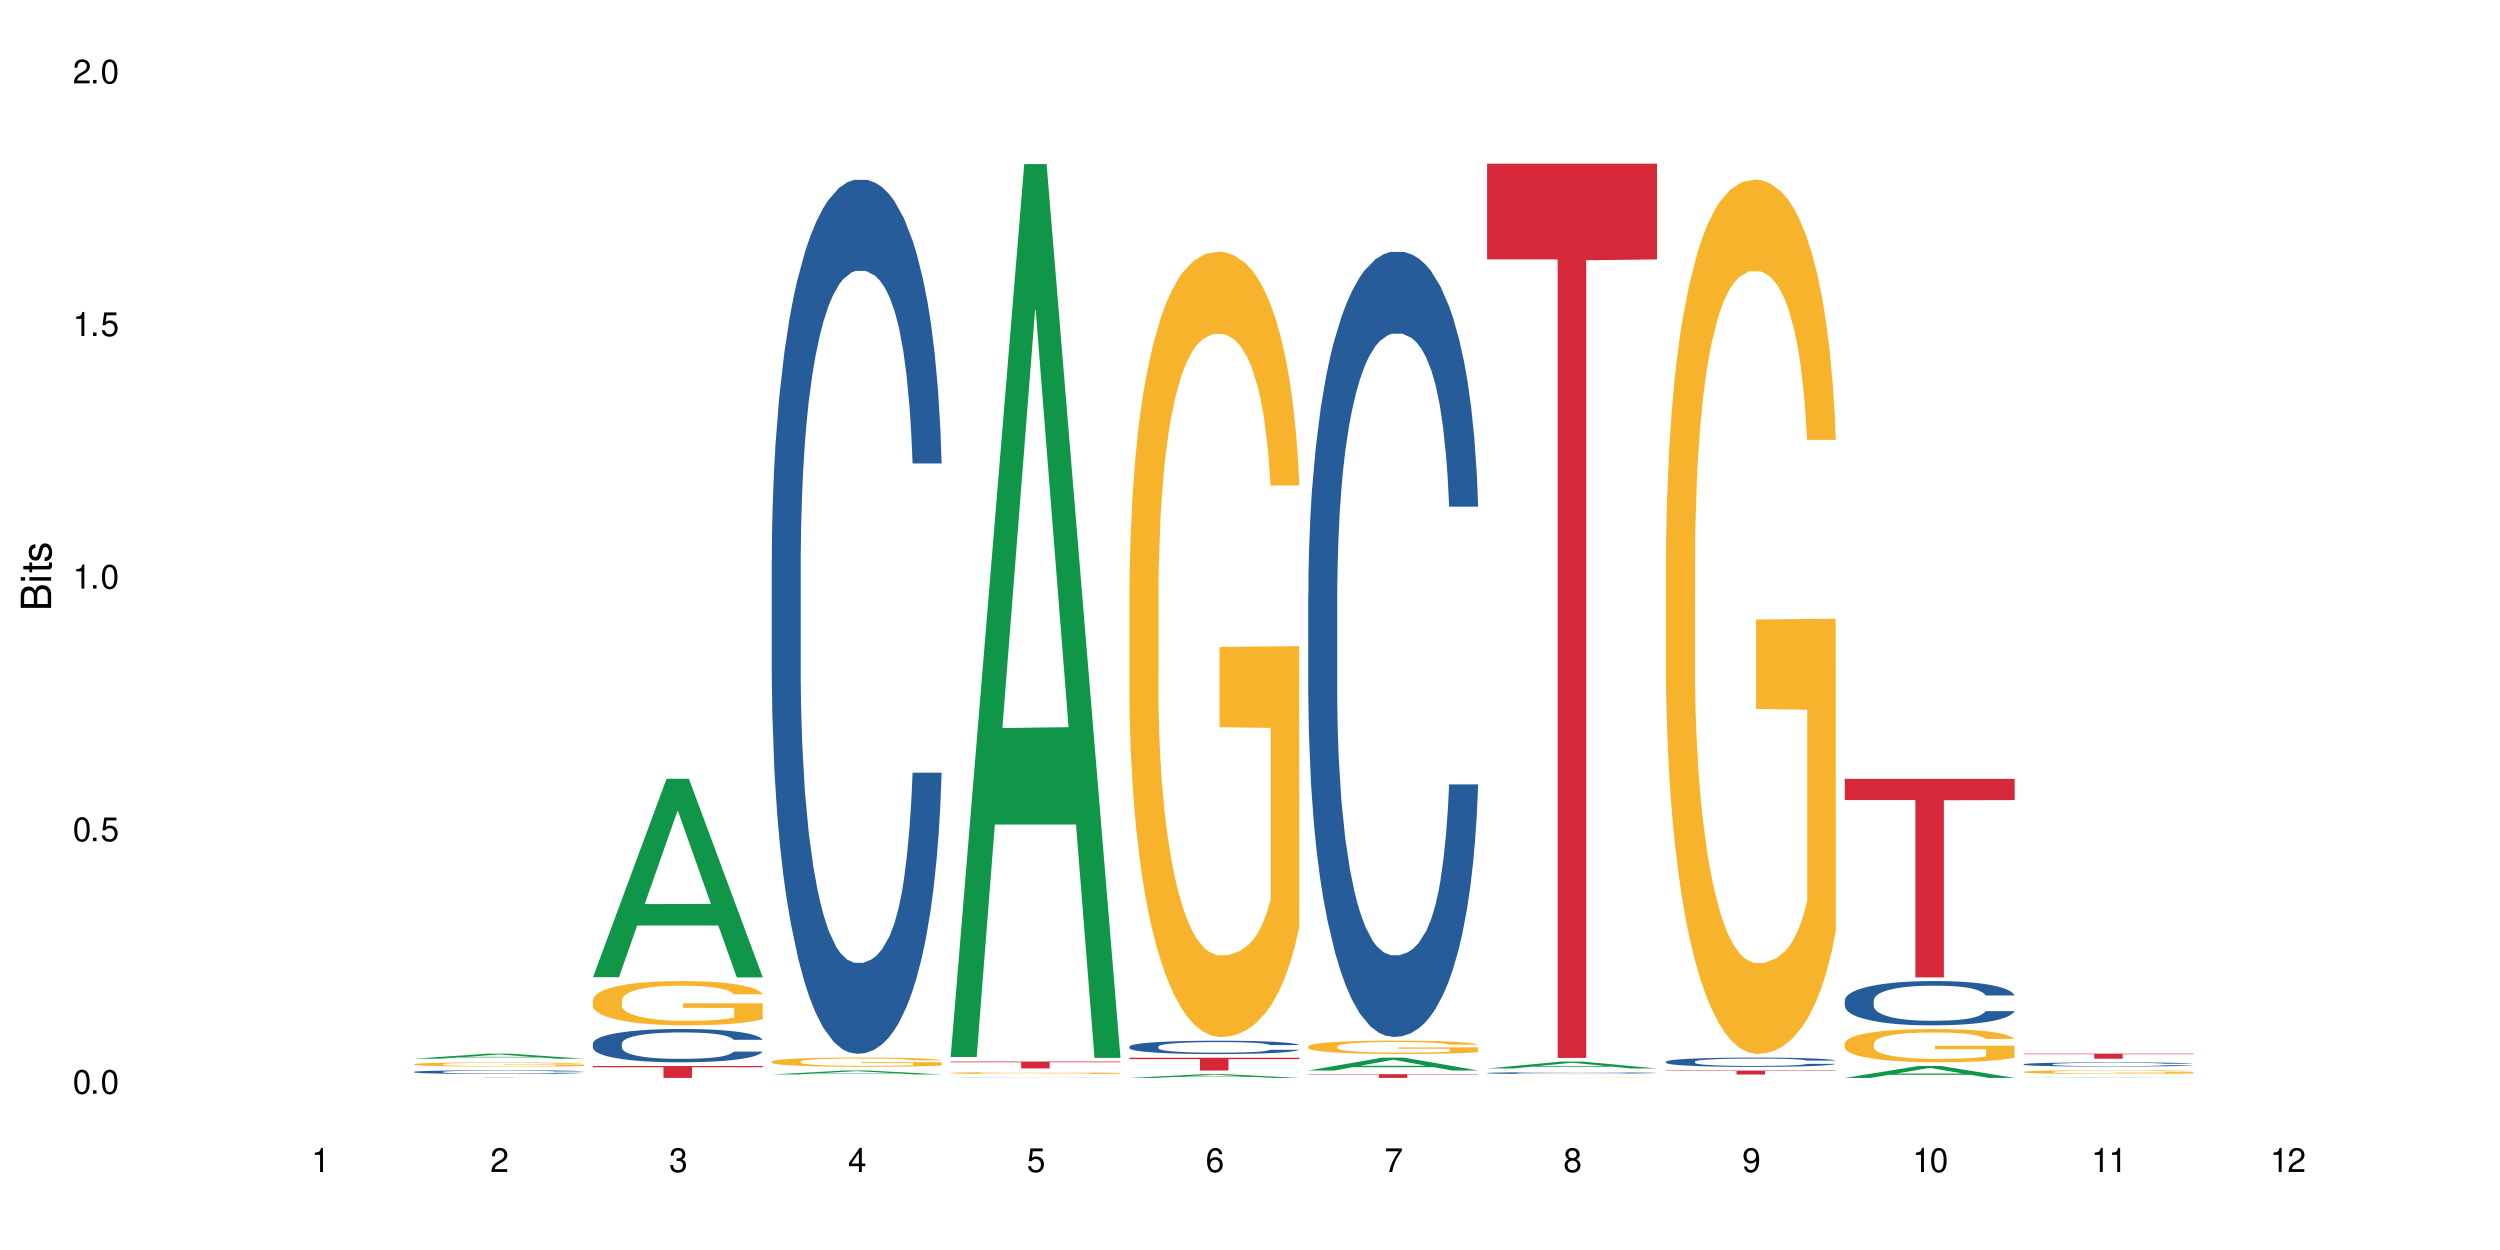
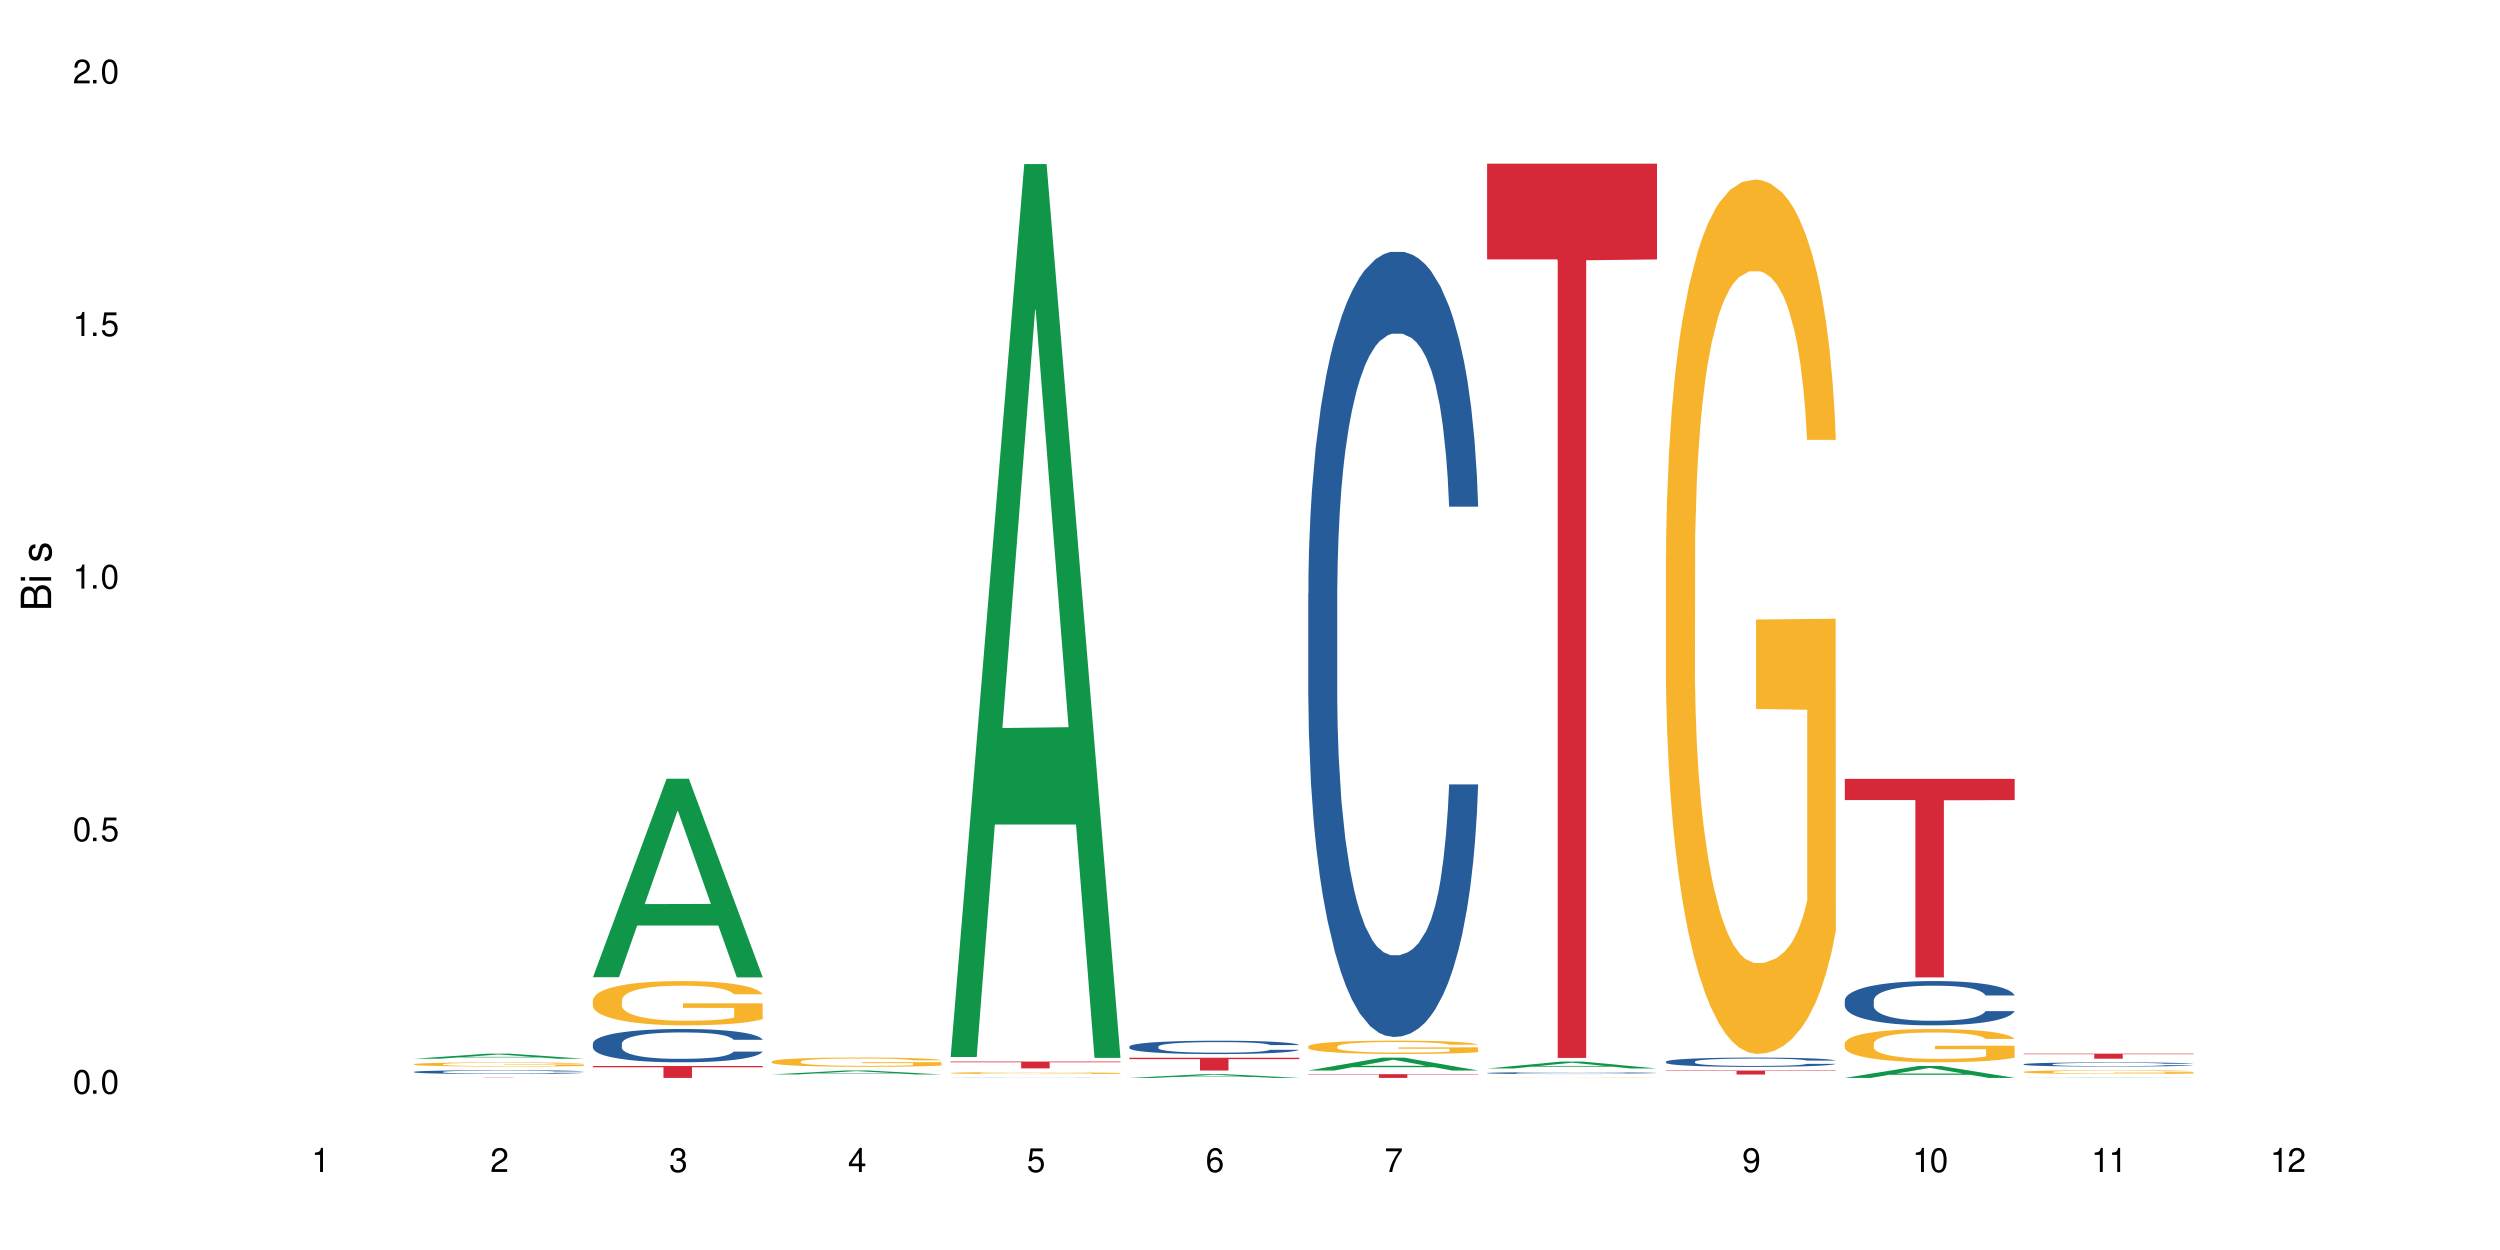
<svg xmlns="http://www.w3.org/2000/svg" xmlns:xlink="http://www.w3.org/1999/xlink" width="720" height="360" viewBox="0 0 720 360">
  <defs>
    <g>
      <g id="glyph-0-0">
</g>
      <g id="glyph-0-1">
        <path d="M 2.641 -6.938 C 2 -6.938 1.422 -6.656 1.078 -6.172 C 0.641 -5.562 0.406 -4.641 0.406 -3.359 C 0.406 -1.016 1.188 0.219 2.641 0.219 C 4.078 0.219 4.859 -1.016 4.859 -3.297 C 4.859 -4.641 4.656 -5.547 4.203 -6.172 C 3.844 -6.656 3.281 -6.938 2.641 -6.938 Z M 2.641 -6.188 C 3.547 -6.188 4 -5.25 4 -3.375 C 4 -1.406 3.562 -0.484 2.625 -0.484 C 1.734 -0.484 1.281 -1.438 1.281 -3.344 C 1.281 -5.25 1.734 -6.188 2.641 -6.188 Z M 2.641 -6.188 " />
      </g>
      <g id="glyph-0-2">
        <path d="M 1.828 -1 L 0.828 -1 L 0.828 0 L 1.828 0 Z M 1.828 -1 " />
      </g>
      <g id="glyph-0-3">
        <path d="M 4.562 -6.797 L 1.062 -6.797 L 0.547 -3.094 L 1.328 -3.094 C 1.719 -3.562 2.047 -3.734 2.578 -3.734 C 3.484 -3.734 4.062 -3.109 4.062 -2.094 C 4.062 -1.125 3.484 -0.531 2.578 -0.531 C 1.828 -0.531 1.375 -0.906 1.188 -1.672 L 0.328 -1.672 C 0.453 -1.109 0.547 -0.844 0.75 -0.594 C 1.125 -0.078 1.828 0.219 2.594 0.219 C 3.969 0.219 4.922 -0.781 4.922 -2.219 C 4.922 -3.562 4.031 -4.484 2.719 -4.484 C 2.25 -4.484 1.859 -4.359 1.469 -4.062 L 1.734 -5.969 L 4.562 -5.969 Z M 4.562 -6.797 " />
      </g>
      <g id="glyph-0-4">
        <path d="M 2.484 -4.938 L 2.484 0 L 3.328 0 L 3.328 -6.938 L 2.766 -6.938 C 2.469 -5.875 2.281 -5.734 0.984 -5.562 L 0.984 -4.938 Z M 2.484 -4.938 " />
      </g>
      <g id="glyph-0-5">
        <path d="M 4.859 -0.828 L 1.281 -0.828 C 1.359 -1.406 1.672 -1.781 2.5 -2.281 L 3.469 -2.828 C 4.406 -3.344 4.906 -4.062 4.906 -4.906 C 4.906 -5.484 4.672 -6.031 4.266 -6.406 C 3.859 -6.766 3.375 -6.938 2.719 -6.938 C 1.859 -6.938 1.219 -6.625 0.844 -6.031 C 0.609 -5.672 0.5 -5.234 0.484 -4.531 L 1.328 -4.531 C 1.359 -5.016 1.406 -5.281 1.531 -5.516 C 1.75 -5.938 2.188 -6.203 2.703 -6.203 C 3.469 -6.203 4.031 -5.641 4.031 -4.891 C 4.031 -4.344 3.719 -3.859 3.125 -3.516 L 2.234 -3 C 0.812 -2.172 0.406 -1.531 0.328 -0.016 L 4.859 -0.016 Z M 4.859 -0.828 " />
      </g>
      <g id="glyph-0-6">
        <path d="M 2.125 -3.188 L 2.578 -3.188 C 3.5 -3.188 3.984 -2.766 3.984 -1.922 C 3.984 -1.062 3.469 -0.531 2.594 -0.531 C 1.656 -0.531 1.203 -1 1.156 -2.016 L 0.312 -2.016 C 0.344 -1.453 0.438 -1.094 0.609 -0.781 C 0.953 -0.109 1.625 0.219 2.547 0.219 C 3.953 0.219 4.859 -0.625 4.859 -1.938 C 4.859 -2.828 4.516 -3.297 3.703 -3.594 C 4.344 -3.844 4.656 -4.328 4.656 -5.031 C 4.656 -6.219 3.875 -6.938 2.578 -6.938 C 1.203 -6.938 0.484 -6.172 0.453 -4.703 L 1.297 -4.703 C 1.312 -5.125 1.344 -5.359 1.453 -5.578 C 1.641 -5.969 2.062 -6.203 2.594 -6.203 C 3.344 -6.203 3.797 -5.75 3.797 -5 C 3.797 -4.516 3.609 -4.219 3.25 -4.047 C 3.016 -3.953 2.703 -3.922 2.125 -3.906 Z M 2.125 -3.188 " />
      </g>
      <g id="glyph-0-7">
        <path d="M 3.141 -1.672 L 3.141 0 L 3.984 0 L 3.984 -1.672 L 4.984 -1.672 L 4.984 -2.438 L 3.984 -2.438 L 3.984 -6.938 L 3.359 -6.938 L 0.266 -2.578 L 0.266 -1.672 Z M 3.141 -2.438 L 1 -2.438 L 3.141 -5.5 Z M 3.141 -2.438 " />
      </g>
      <g id="glyph-0-8">
        <path d="M 4.781 -5.125 C 4.609 -6.266 3.891 -6.938 2.844 -6.938 C 2.094 -6.938 1.422 -6.578 1.031 -5.953 C 0.594 -5.266 0.406 -4.422 0.406 -3.172 C 0.406 -2 0.578 -1.25 0.984 -0.641 C 1.359 -0.078 1.953 0.219 2.703 0.219 C 3.984 0.219 4.922 -0.75 4.922 -2.094 C 4.922 -3.375 4.062 -4.281 2.844 -4.281 C 2.172 -4.281 1.641 -4.031 1.281 -3.516 C 1.281 -5.234 1.828 -6.188 2.797 -6.188 C 3.391 -6.188 3.797 -5.797 3.938 -5.125 Z M 2.734 -3.531 C 3.547 -3.531 4.062 -2.953 4.062 -2.031 C 4.062 -1.156 3.484 -0.531 2.703 -0.531 C 1.922 -0.531 1.328 -1.188 1.328 -2.078 C 1.328 -2.938 1.906 -3.531 2.734 -3.531 Z M 2.734 -3.531 " />
      </g>
      <g id="glyph-0-9">
        <path d="M 4.984 -6.797 L 0.438 -6.797 L 0.438 -5.969 L 4.109 -5.969 C 2.5 -3.656 1.828 -2.234 1.328 0 L 2.219 0 C 2.594 -2.172 3.453 -4.047 4.984 -6.094 Z M 4.984 -6.797 " />
      </g>
      <g id="glyph-0-10">
-         <path d="M 3.75 -3.656 C 4.469 -4.094 4.688 -4.438 4.688 -5.078 C 4.688 -6.172 3.844 -6.938 2.641 -6.938 C 1.438 -6.938 0.594 -6.172 0.594 -5.094 C 0.594 -4.438 0.812 -4.094 1.516 -3.656 C 0.734 -3.266 0.359 -2.703 0.359 -1.922 C 0.359 -0.656 1.281 0.219 2.641 0.219 C 3.984 0.219 4.922 -0.656 4.922 -1.922 C 4.922 -2.703 4.531 -3.266 3.75 -3.656 Z M 2.641 -6.188 C 3.359 -6.188 3.812 -5.75 3.812 -5.062 C 3.812 -4.406 3.344 -3.984 2.641 -3.984 C 1.922 -3.984 1.453 -4.406 1.453 -5.078 C 1.453 -5.75 1.922 -6.188 2.641 -6.188 Z M 2.641 -3.266 C 3.484 -3.266 4.062 -2.719 4.062 -1.906 C 4.062 -1.078 3.484 -0.531 2.625 -0.531 C 1.797 -0.531 1.219 -1.094 1.219 -1.906 C 1.219 -2.719 1.781 -3.266 2.641 -3.266 Z M 2.641 -3.266 " />
-       </g>
+         </g>
      <g id="glyph-0-11">
        <path d="M 0.516 -1.578 C 0.672 -0.453 1.406 0.219 2.438 0.219 C 3.188 0.219 3.859 -0.141 4.266 -0.766 C 4.688 -1.453 4.891 -2.297 4.891 -3.547 C 4.891 -4.719 4.703 -5.453 4.312 -6.078 C 3.938 -6.641 3.344 -6.938 2.594 -6.938 C 1.297 -6.938 0.359 -5.969 0.359 -4.625 C 0.359 -3.344 1.234 -2.453 2.453 -2.453 C 3.094 -2.453 3.578 -2.672 4.016 -3.203 C 4 -1.484 3.469 -0.531 2.5 -0.531 C 1.906 -0.531 1.484 -0.906 1.359 -1.578 Z M 2.578 -6.203 C 3.375 -6.203 3.969 -5.531 3.969 -4.641 C 3.969 -3.797 3.391 -3.188 2.547 -3.188 C 1.734 -3.188 1.234 -3.766 1.234 -4.688 C 1.234 -5.562 1.797 -6.203 2.578 -6.203 Z M 2.578 -6.203 " />
      </g>
      <g id="glyph-1-0">
</g>
      <g id="glyph-1-1">
        <path d="M 0 -0.953 L 0 -4.891 C 0 -5.719 -0.234 -6.344 -0.734 -6.797 C -1.188 -7.234 -1.812 -7.469 -2.5 -7.469 C -3.547 -7.469 -4.188 -7 -4.625 -5.875 C -4.984 -6.688 -5.625 -7.094 -6.531 -7.094 C -7.172 -7.094 -7.734 -6.859 -8.141 -6.391 C -8.562 -5.922 -8.75 -5.344 -8.75 -4.5 L -8.75 -0.953 Z M -4.984 -2.062 L -7.766 -2.062 L -7.766 -4.219 C -7.766 -4.844 -7.688 -5.203 -7.453 -5.5 C -7.219 -5.812 -6.859 -5.969 -6.375 -5.969 C -5.891 -5.969 -5.531 -5.812 -5.297 -5.5 C -5.062 -5.203 -4.984 -4.844 -4.984 -4.219 Z M -0.984 -2.062 L -4 -2.062 L -4 -4.781 C -4 -5.766 -3.438 -6.359 -2.484 -6.359 C -1.547 -6.359 -0.984 -5.766 -0.984 -4.781 Z M -0.984 -2.062 " />
      </g>
      <g id="glyph-1-2">
        <path d="M -6.281 -1.797 L -6.281 -0.797 L 0 -0.797 L 0 -1.797 Z M -8.75 -1.797 L -8.75 -0.797 L -7.484 -0.797 L -7.484 -1.797 Z M -8.75 -1.797 " />
      </g>
      <g id="glyph-1-3">
-         <path d="M -6.281 -3.047 L -6.281 -2.016 L -8.016 -2.016 L -8.016 -1.016 L -6.281 -1.016 L -6.281 -0.172 L -5.469 -0.172 L -5.469 -1.016 L -0.719 -1.016 C -0.078 -1.016 0.281 -1.453 0.281 -2.234 C 0.281 -2.5 0.25 -2.719 0.188 -3.047 L -0.641 -3.047 C -0.609 -2.906 -0.594 -2.766 -0.594 -2.562 C -0.594 -2.141 -0.719 -2.016 -1.156 -2.016 L -5.469 -2.016 L -5.469 -3.047 Z M -6.281 -3.047 " />
-       </g>
+         </g>
      <g id="glyph-1-4">
        <path d="M -4.531 -5.25 C -5.766 -5.25 -6.469 -4.422 -6.469 -2.969 C -6.469 -1.516 -5.719 -0.562 -4.547 -0.562 C -3.562 -0.562 -3.094 -1.062 -2.734 -2.562 L -2.516 -3.484 C -2.344 -4.188 -2.094 -4.469 -1.641 -4.469 C -1.047 -4.469 -0.641 -3.875 -0.641 -3 C -0.641 -2.453 -0.797 -2 -1.062 -1.75 C -1.25 -1.594 -1.422 -1.531 -1.875 -1.469 L -1.875 -0.406 C -0.422 -0.453 0.281 -1.266 0.281 -2.922 C 0.281 -4.5 -0.5 -5.516 -1.719 -5.516 C -2.656 -5.516 -3.172 -4.984 -3.469 -3.734 L -3.703 -2.766 C -3.891 -1.953 -4.156 -1.609 -4.594 -1.609 C -5.188 -1.609 -5.547 -2.125 -5.547 -2.938 C -5.547 -3.75 -5.203 -4.172 -4.531 -4.203 Z M -4.531 -5.25 " />
      </g>
    </g>
  </defs>
  <rect x="-72" y="-36" width="864" height="432" fill="rgb(100%, 100%, 100%)" fill-opacity="1" />
  <path fill-rule="nonzero" fill="rgb(6.275%, 58.824%, 28.235%)" fill-opacity="1" d="M 119.238 304.91 L 119.289 304.91 L 140.465 303.453 L 146.895 303.453 L 168.172 304.91 L 160.695 304.91 L 155.363 304.531 L 131.996 304.531 L 126.766 304.91 L 119.238 304.91 L 134.242 304.375 L 153.219 304.371 L 143.758 303.691 L 143.652 303.691 L 143.547 303.695 L 134.191 304.371 L 134.242 304.375 Z M 119.238 304.91 " />
  <path fill-rule="nonzero" fill="rgb(14.51%, 36.078%, 60%)" fill-opacity="1" d="M 119.238 308.699 L 119.297 308.695 L 119.297 308.672 L 119.477 308.637 L 119.895 308.59 L 120.312 308.555 L 121.387 308.496 L 122.879 308.441 L 124.43 308.398 L 125.562 308.371 L 126.578 308.352 L 128.906 308.312 L 130.398 308.297 L 132.008 308.277 L 133.977 308.262 L 135.41 308.25 L 138.633 308.234 L 141.02 308.23 L 142.871 308.227 L 146.867 308.227 L 149.254 308.23 L 150.984 308.234 L 152.895 308.242 L 154.504 308.25 L 157.309 308.273 L 159.816 308.301 L 160.949 308.316 L 162.742 308.348 L 164.113 308.379 L 165.066 308.402 L 166.141 308.441 L 167.098 308.484 L 167.812 308.535 L 168.172 308.578 L 159.816 308.578 L 159.398 308.539 L 158.922 308.508 L 158.027 308.469 L 157.133 308.438 L 155.879 308.41 L 154.746 308.391 L 153.191 308.371 L 151.82 308.359 L 150.387 308.352 L 149.016 308.344 L 146.391 308.34 L 142.211 308.34 L 139.887 308.348 L 138.633 308.355 L 136.844 308.371 L 135.59 308.383 L 134.098 308.402 L 133.082 308.418 L 131.828 308.445 L 130.934 308.469 L 129.922 308.5 L 129.324 308.527 L 128.785 308.555 L 128.309 308.586 L 127.949 308.621 L 127.711 308.656 L 127.594 308.691 L 127.594 308.848 L 127.711 308.883 L 128.012 308.926 L 128.785 308.984 L 129.922 309.039 L 131.234 309.078 L 132.484 309.109 L 133.203 309.121 L 134.156 309.137 L 135.648 309.16 L 137.797 309.18 L 139.051 309.188 L 140.961 309.195 L 142.93 309.199 L 145.555 309.199 L 147.883 309.195 L 149.434 309.188 L 151.043 309.18 L 153.254 309.164 L 154.625 309.148 L 155.816 309.129 L 156.715 309.109 L 157.309 309.094 L 158.207 309.062 L 158.922 309.031 L 159.457 308.996 L 159.816 308.961 L 168.172 308.961 L 167.812 309 L 167.277 309.039 L 166.738 309.07 L 165.902 309.105 L 164.949 309.133 L 163.574 309.168 L 162.441 309.191 L 160.949 309.215 L 159.578 309.234 L 158.086 309.254 L 155.879 309.273 L 154.445 309.281 L 152.895 309.293 L 151.043 309.301 L 148.719 309.305 L 146.211 309.309 L 143.883 309.312 L 141.379 309.309 L 139.527 309.305 L 137.082 309.297 L 134.039 309.277 L 131.828 309.258 L 130.098 309.242 L 128.605 309.223 L 126.938 309.195 L 124.789 309.148 L 123.477 309.117 L 122.582 309.09 L 121.566 309.051 L 120.852 309.016 L 120.016 308.961 L 119.418 308.891 L 119.238 308.836 Z M 119.238 308.699 " />
  <path fill-rule="nonzero" fill="rgb(96.863%, 70.196%, 16.863%)" fill-opacity="1" d="M 119.238 306.484 L 119.297 306.48 L 119.297 306.461 L 119.535 306.41 L 120.133 306.344 L 120.91 306.285 L 121.746 306.242 L 122.281 306.219 L 123.176 306.188 L 123.953 306.164 L 125.922 306.113 L 128.43 306.066 L 129.801 306.047 L 131.352 306.031 L 133.559 306.008 L 134.574 306 L 137.676 305.984 L 141.199 305.973 L 145.078 305.969 L 146.867 305.969 L 149.312 305.977 L 152.656 305.988 L 154.566 305.996 L 156.059 306.008 L 157.609 306.023 L 159.52 306.047 L 161.309 306.07 L 162.742 306.098 L 164.172 306.129 L 165.367 306.164 L 166.379 306.203 L 167.277 306.25 L 167.812 306.289 L 168.172 306.328 L 159.875 306.328 L 159.398 306.289 L 158.863 306.258 L 157.965 306.223 L 157.07 306.195 L 156.176 306.176 L 154.504 306.148 L 153.074 306.129 L 151.281 306.113 L 149.551 306.105 L 147.582 306.098 L 146.391 306.094 L 143.227 306.094 L 140.363 306.102 L 138.691 306.113 L 137.5 306.121 L 135.828 306.137 L 134.812 306.148 L 134.215 306.16 L 132.426 306.191 L 131.234 306.223 L 130.578 306.246 L 129.742 306.277 L 129.145 306.309 L 128.488 306.352 L 128.129 306.383 L 127.652 306.457 L 127.594 306.656 L 127.773 306.695 L 128.129 306.742 L 128.605 306.781 L 129.324 306.824 L 130.039 306.855 L 131.293 306.898 L 132.367 306.926 L 133.203 306.945 L 134.812 306.973 L 135.469 306.984 L 137.02 307.004 L 138.633 307.02 L 140.602 307.031 L 142.094 307.039 L 144.48 307.043 L 147.523 307.043 L 151.105 307.039 L 153.371 307.027 L 154.922 307.02 L 155.938 307.012 L 157.191 307 L 158.086 306.988 L 158.922 306.977 L 159.938 306.957 L 159.938 306.695 L 145.195 306.695 L 145.195 306.574 L 168.109 306.57 L 168.172 307 L 166.918 307.031 L 165.367 307.059 L 163.875 307.078 L 162.324 307.098 L 160.113 307.121 L 158.324 307.133 L 155.578 307.148 L 153.074 307.156 L 150.449 307.164 L 148.121 307.168 L 142.93 307.168 L 140.305 307.16 L 138.215 307.152 L 136.305 307.141 L 134.395 307.125 L 132.008 307.102 L 130.457 307.086 L 128.848 307.062 L 127.234 307.035 L 125.801 307.004 L 124.848 306.98 L 123.895 306.953 L 122.879 306.922 L 121.926 306.887 L 121.207 306.852 L 120.551 306.812 L 120.074 306.777 L 119.598 306.727 L 119.359 306.688 L 119.238 306.652 Z M 119.238 306.484 " />
  <path fill-rule="nonzero" fill="rgb(83.922%, 15.686%, 22.353%)" fill-opacity="1" d="M 119.238 310.367 L 168.172 310.367 L 168.172 310.375 L 147.777 310.375 L 147.777 310.438 L 139.574 310.438 L 139.574 310.375 L 119.238 310.375 Z M 119.238 310.367 " />
  <path fill-rule="nonzero" fill="rgb(6.275%, 58.824%, 28.235%)" fill-opacity="1" d="M 170.746 281.441 L 170.797 281.387 L 191.973 224.277 L 198.402 224.277 L 219.68 281.496 L 212.203 281.496 L 206.871 266.559 L 183.504 266.559 L 178.273 281.441 L 170.746 281.441 L 185.75 260.379 L 204.727 260.328 L 195.266 233.625 L 195.16 233.57 L 195.055 233.73 L 185.699 260.328 L 185.75 260.379 Z M 170.746 281.441 " />
  <path fill-rule="nonzero" fill="rgb(14.51%, 36.078%, 60%)" fill-opacity="1" d="M 170.746 300.527 L 170.805 300.52 L 170.805 300.309 L 170.984 299.973 L 171.402 299.555 L 171.82 299.266 L 172.895 298.746 L 174.387 298.25 L 175.938 297.863 L 177.07 297.633 L 178.086 297.461 L 180.414 297.137 L 181.906 296.969 L 183.516 296.82 L 185.484 296.672 L 186.918 296.582 L 190.141 296.441 L 192.527 296.383 L 194.375 296.355 L 198.375 296.355 L 200.762 296.391 L 202.492 296.434 L 204.402 296.504 L 206.012 296.582 L 208.816 296.777 L 211.324 297.02 L 212.457 297.16 L 214.25 297.434 L 215.621 297.695 L 216.574 297.926 L 217.648 298.25 L 218.605 298.641 L 219.32 299.09 L 219.68 299.465 L 211.324 299.465 L 210.906 299.117 L 210.43 298.844 L 209.535 298.484 L 208.641 298.23 L 207.387 297.977 L 206.25 297.809 L 204.699 297.645 L 203.328 297.539 L 201.895 297.461 L 200.523 297.406 L 197.898 297.355 L 194.855 297.355 L 193.719 297.371 L 191.395 297.441 L 190.141 297.504 L 188.352 297.625 L 187.098 297.738 L 185.605 297.914 L 184.59 298.062 L 183.336 298.293 L 182.441 298.492 L 181.426 298.781 L 180.832 299 L 180.293 299.246 L 179.816 299.535 L 179.457 299.844 L 179.219 300.168 L 179.102 300.484 L 179.102 301.84 L 179.219 302.156 L 179.52 302.523 L 180.293 303.059 L 181.426 303.523 L 182.742 303.891 L 183.992 304.152 L 184.711 304.277 L 185.664 304.418 L 187.156 304.594 L 189.305 304.766 L 190.559 304.836 L 192.469 304.906 L 194.438 304.941 L 197.062 304.941 L 199.391 304.906 L 200.941 304.863 L 202.551 304.793 L 204.762 304.645 L 206.133 304.504 L 207.324 304.34 L 208.223 304.172 L 208.816 304.031 L 209.711 303.762 L 210.43 303.461 L 210.965 303.156 L 211.324 302.855 L 219.68 302.855 L 219.32 303.207 L 218.785 303.551 L 218.246 303.805 L 217.41 304.109 L 216.457 304.383 L 215.082 304.688 L 213.949 304.891 L 212.457 305.109 L 211.086 305.277 L 209.594 305.426 L 207.387 305.602 L 205.953 305.688 L 204.402 305.766 L 202.551 305.836 L 200.227 305.898 L 197.719 305.934 L 195.391 305.941 L 192.887 305.926 L 191.035 305.891 L 188.59 305.809 L 185.547 305.652 L 183.336 305.484 L 181.605 305.32 L 180.113 305.145 L 178.445 304.906 L 176.297 304.523 L 174.984 304.223 L 174.086 303.98 L 173.074 303.637 L 172.355 303.332 L 171.523 302.84 L 170.926 302.219 L 170.746 301.734 Z M 170.746 300.527 " />
  <path fill-rule="nonzero" fill="rgb(96.863%, 70.196%, 16.863%)" fill-opacity="1" d="M 170.746 288.012 L 170.805 288 L 170.805 287.766 L 171.043 287.242 L 171.641 286.523 L 172.418 285.93 L 173.254 285.461 L 173.789 285.219 L 174.684 284.867 L 175.461 284.613 L 177.43 284.09 L 179.938 283.602 L 181.309 283.391 L 182.859 283.191 L 185.066 282.973 L 186.082 282.891 L 189.184 282.703 L 192.707 282.586 L 196.586 282.551 L 198.375 282.562 L 200.82 282.609 L 204.164 282.738 L 206.074 282.855 L 207.566 282.973 L 209.117 283.121 L 211.027 283.355 L 212.816 283.637 L 214.25 283.914 L 215.68 284.262 L 216.875 284.637 L 217.887 285.043 L 218.785 285.531 L 219.32 285.941 L 219.68 286.348 L 211.383 286.348 L 210.906 285.941 L 210.371 285.625 L 209.473 285.242 L 208.578 284.961 L 207.684 284.742 L 206.012 284.438 L 204.582 284.25 L 202.789 284.09 L 201.059 283.984 L 199.09 283.914 L 197.898 283.891 L 194.734 283.891 L 191.871 283.973 L 190.199 284.066 L 189.008 284.16 L 187.336 284.332 L 186.32 284.473 L 185.723 284.566 L 183.934 284.926 L 182.742 285.254 L 182.086 285.473 L 181.25 285.824 L 180.652 286.137 L 179.996 286.602 L 179.637 286.953 L 179.16 287.742 L 179.102 289.84 L 179.281 290.281 L 179.637 290.758 L 180.113 291.176 L 180.832 291.621 L 181.547 291.957 L 182.801 292.41 L 183.875 292.715 L 184.711 292.91 L 186.32 293.227 L 186.977 293.332 L 188.527 293.539 L 190.141 293.703 L 192.109 293.844 L 193.602 293.914 L 195.988 293.973 L 199.031 293.973 L 202.613 293.902 L 204.879 293.809 L 206.43 293.715 L 207.445 293.633 L 208.699 293.504 L 209.594 293.391 L 210.43 293.262 L 211.445 293.062 L 211.445 290.281 L 196.703 290.27 L 196.703 288.965 L 219.617 288.953 L 219.68 293.504 L 218.426 293.82 L 216.875 294.121 L 215.383 294.355 L 213.832 294.555 L 211.621 294.773 L 209.832 294.914 L 207.086 295.078 L 204.582 295.18 L 201.957 295.25 L 199.629 295.285 L 196.883 295.297 L 194.438 295.273 L 191.812 295.203 L 189.723 295.113 L 187.812 294.996 L 185.902 294.844 L 183.516 294.598 L 181.965 294.402 L 180.355 294.156 L 178.742 293.867 L 177.309 293.551 L 176.355 293.309 L 175.402 293.027 L 174.387 292.68 L 173.43 292.285 L 172.715 291.922 L 172.059 291.516 L 171.582 291.133 L 171.105 290.605 L 170.867 290.188 L 170.746 289.828 Z M 170.746 288.012 " />
  <path fill-rule="nonzero" fill="rgb(83.922%, 15.686%, 22.353%)" fill-opacity="1" d="M 170.746 307 L 219.68 307 L 219.68 307.367 L 199.285 307.371 L 199.285 310.438 L 191.078 310.438 L 191.078 307.375 L 190.961 307.367 L 170.746 307.367 Z M 170.746 307 " />
  <path fill-rule="nonzero" fill="rgb(6.275%, 58.824%, 28.235%)" fill-opacity="1" d="M 222.254 309.441 L 222.305 309.441 L 243.48 308.301 L 249.91 308.301 L 271.188 309.441 L 263.711 309.441 L 258.379 309.145 L 235.008 309.145 L 229.781 309.441 L 222.254 309.441 L 237.258 309.02 L 256.234 309.02 L 246.773 308.484 L 246.668 308.484 L 246.562 308.488 L 237.207 309.02 L 237.258 309.02 Z M 222.254 309.441 " />
-   <path fill-rule="nonzero" fill="rgb(14.51%, 36.078%, 60%)" fill-opacity="1" d="M 222.254 161.324 L 222.312 161.094 L 222.312 155.57 L 222.492 146.828 L 222.91 135.785 L 223.328 128.191 L 224.402 114.617 L 225.895 101.504 L 227.445 91.379 L 228.578 85.398 L 229.594 80.797 L 231.922 72.281 L 233.414 67.91 L 235.023 64 L 236.992 60.086 L 238.426 57.785 L 241.648 54.105 L 244.035 52.496 L 245.883 51.805 L 249.883 51.805 L 252.27 52.727 L 254 53.875 L 255.91 55.715 L 257.52 57.785 L 260.324 62.848 L 262.832 69.289 L 263.965 72.973 L 265.754 80.105 L 267.129 87.008 L 268.082 92.988 L 269.156 101.504 L 270.113 111.855 L 270.828 123.59 L 271.188 133.484 L 262.832 133.484 L 262.414 124.281 L 261.938 117.148 L 261.043 107.715 L 260.145 101.043 L 258.895 94.371 L 257.758 90 L 256.207 85.625 L 254.836 82.867 L 253.402 80.797 L 252.031 79.414 L 249.406 78.035 L 246.363 78.035 L 245.227 78.496 L 242.902 80.336 L 241.648 81.945 L 239.855 85.168 L 238.605 88.156 L 237.113 92.758 L 236.098 96.672 L 234.844 102.652 L 233.949 107.945 L 232.934 115.535 L 232.34 121.289 L 231.801 127.73 L 231.324 135.324 L 230.965 143.375 L 230.727 151.891 L 230.609 160.172 L 230.609 195.836 L 230.727 204.117 L 231.027 213.781 L 231.801 227.816 L 232.934 240.012 L 234.25 249.672 L 235.5 256.574 L 236.219 259.797 L 237.172 263.477 L 238.664 268.078 L 240.812 272.68 L 242.066 274.523 L 243.977 276.363 L 245.945 277.281 L 248.57 277.281 L 250.898 276.363 L 252.449 275.211 L 254.059 273.371 L 256.266 269.461 L 257.641 265.777 L 258.832 261.406 L 259.73 257.035 L 260.324 253.355 L 261.219 246.223 L 261.938 238.398 L 262.473 230.348 L 262.832 222.523 L 271.188 222.523 L 270.828 231.727 L 270.289 240.699 L 269.754 247.371 L 268.918 255.426 L 267.965 262.559 L 266.59 270.609 L 265.457 275.902 L 263.965 281.656 L 262.594 286.027 L 261.102 289.938 L 258.895 294.539 L 257.461 296.84 L 255.91 298.91 L 254.059 300.75 L 251.73 302.363 L 249.227 303.281 L 246.898 303.512 L 244.391 303.051 L 242.543 302.133 L 240.098 300.062 L 237.051 295.918 L 234.844 291.547 L 233.113 287.176 L 231.621 282.574 L 229.953 276.363 L 227.805 266.238 L 226.492 258.418 L 225.594 251.973 L 224.582 243 L 223.863 234.949 L 223.031 222.062 L 222.434 205.727 L 222.254 193.074 Z M 222.254 161.324 " />
  <path fill-rule="nonzero" fill="rgb(96.863%, 70.196%, 16.863%)" fill-opacity="1" d="M 222.254 305.715 L 222.312 305.711 L 222.312 305.664 L 222.551 305.555 L 223.148 305.402 L 223.926 305.277 L 224.762 305.18 L 225.297 305.129 L 226.191 305.055 L 226.969 305 L 228.938 304.891 L 231.445 304.789 L 232.816 304.746 L 234.367 304.703 L 236.574 304.656 L 237.59 304.641 L 240.691 304.602 L 244.215 304.578 L 248.094 304.57 L 249.883 304.57 L 252.328 304.582 L 255.672 304.609 L 257.582 304.633 L 259.07 304.656 L 260.625 304.688 L 262.535 304.738 L 264.324 304.797 L 265.754 304.855 L 267.188 304.93 L 268.383 305.008 L 269.395 305.094 L 270.289 305.195 L 270.828 305.281 L 271.188 305.367 L 262.891 305.367 L 262.414 305.281 L 261.875 305.215 L 260.98 305.133 L 260.086 305.074 L 259.191 305.027 L 257.52 304.965 L 256.09 304.926 L 254.297 304.891 L 252.566 304.871 L 250.598 304.855 L 249.406 304.852 L 246.242 304.852 L 243.379 304.867 L 241.707 304.887 L 240.516 304.906 L 238.844 304.941 L 237.828 304.973 L 237.23 304.992 L 235.441 305.066 L 234.25 305.137 L 233.59 305.184 L 232.758 305.254 L 232.16 305.32 L 231.504 305.418 L 231.145 305.492 L 230.668 305.656 L 230.609 306.098 L 230.785 306.191 L 231.145 306.289 L 231.621 306.379 L 232.34 306.473 L 233.055 306.543 L 234.309 306.637 L 235.383 306.699 L 236.219 306.742 L 237.828 306.809 L 238.484 306.828 L 240.035 306.875 L 241.648 306.906 L 243.617 306.938 L 245.109 306.953 L 247.496 306.965 L 250.539 306.965 L 254.121 306.949 L 256.387 306.93 L 257.938 306.91 L 258.953 306.895 L 260.207 306.867 L 261.102 306.84 L 261.938 306.816 L 262.949 306.773 L 262.949 306.191 L 248.211 306.188 L 248.211 305.914 L 271.125 305.91 L 271.188 306.867 L 269.934 306.934 L 268.383 306.996 L 266.891 307.043 L 265.34 307.086 L 263.129 307.133 L 261.34 307.16 L 258.594 307.195 L 256.09 307.219 L 253.465 307.23 L 251.137 307.238 L 248.391 307.242 L 245.945 307.238 L 243.32 307.223 L 241.23 307.203 L 239.32 307.18 L 237.41 307.148 L 235.023 307.094 L 233.473 307.055 L 231.859 307.004 L 230.25 306.941 L 228.816 306.875 L 227.863 306.824 L 226.91 306.766 L 225.895 306.691 L 224.938 306.609 L 224.223 306.535 L 223.566 306.449 L 223.09 306.367 L 222.613 306.258 L 222.375 306.172 L 222.254 306.094 Z M 222.254 305.715 " />
  <path fill-rule="nonzero" fill="rgb(6.275%, 58.824%, 28.235%)" fill-opacity="1" d="M 273.762 304.422 L 273.812 304.18 L 294.984 47.242 L 301.418 47.242 L 322.695 304.664 L 315.219 304.664 L 309.887 237.469 L 286.516 237.469 L 281.289 304.422 L 273.762 304.422 L 288.766 209.672 L 307.742 209.43 L 298.281 89.297 L 298.176 89.059 L 298.07 89.781 L 288.711 209.43 L 288.766 209.672 Z M 273.762 304.422 " />
  <path fill-rule="nonzero" fill="rgb(14.51%, 36.078%, 60%)" fill-opacity="1" d="M 273.762 310.41 L 273.82 310.41 L 274 310.406 L 274.418 310.406 L 274.836 310.402 L 275.91 310.402 L 277.402 310.398 L 278.953 310.395 L 281.102 310.395 L 283.43 310.391 L 293.156 310.391 L 295.543 310.387 L 303.777 310.387 L 305.508 310.391 L 314.34 310.391 L 315.473 310.395 L 318.637 310.395 L 319.59 310.398 L 320.664 310.398 L 321.621 310.402 L 322.336 310.402 L 322.695 310.406 L 314.34 310.406 L 313.922 310.402 L 313.445 310.402 L 312.551 310.398 L 310.402 310.398 L 309.266 310.395 L 290.113 310.395 L 288.621 310.398 L 285.457 310.398 L 284.441 310.402 L 283.309 310.402 L 282.832 310.406 L 282.473 310.406 L 282.234 310.41 L 282.117 310.41 L 282.117 310.418 L 282.234 310.418 L 282.535 310.422 L 283.309 310.422 L 284.441 310.426 L 285.754 310.43 L 288.68 310.43 L 290.172 310.434 L 307.773 310.434 L 309.148 310.43 L 311.832 310.43 L 312.727 310.426 L 313.98 310.426 L 314.34 310.422 L 322.695 310.422 L 322.336 310.426 L 321.262 310.426 L 320.426 310.43 L 319.473 310.43 L 318.098 310.434 L 314.102 310.434 L 312.609 310.438 L 284.621 310.438 L 283.129 310.434 L 281.461 310.434 L 279.312 310.43 L 277.102 310.43 L 276.09 310.426 L 275.371 310.426 L 274.535 310.422 L 273.941 310.418 L 273.762 310.418 Z M 273.762 310.41 " />
  <path fill-rule="nonzero" fill="rgb(96.863%, 70.196%, 16.863%)" fill-opacity="1" d="M 273.762 309.004 L 273.82 309.004 L 273.82 308.996 L 274.059 308.973 L 274.656 308.938 L 275.434 308.914 L 276.27 308.891 L 276.805 308.879 L 277.699 308.867 L 278.477 308.855 L 280.445 308.832 L 282.949 308.809 L 284.324 308.801 L 285.875 308.789 L 288.082 308.781 L 289.098 308.777 L 292.199 308.77 L 295.723 308.762 L 301.391 308.762 L 303.836 308.766 L 307.18 308.77 L 309.09 308.773 L 310.578 308.781 L 312.133 308.789 L 314.039 308.797 L 315.832 308.809 L 317.262 308.824 L 318.695 308.84 L 319.891 308.855 L 320.902 308.875 L 321.797 308.895 L 322.336 308.914 L 322.695 308.93 L 314.398 308.93 L 313.922 308.914 L 313.383 308.898 L 312.488 308.883 L 310.699 308.859 L 309.027 308.848 L 307.598 308.836 L 305.805 308.832 L 304.074 308.824 L 302.105 308.824 L 300.914 308.82 L 297.75 308.82 L 294.887 308.824 L 293.215 308.828 L 292.02 308.832 L 290.352 308.84 L 289.336 308.848 L 288.738 308.852 L 286.949 308.867 L 285.754 308.883 L 285.098 308.891 L 284.266 308.906 L 283.668 308.922 L 283.012 308.941 L 282.652 308.957 L 282.176 308.992 L 282.117 309.086 L 282.293 309.105 L 282.652 309.129 L 283.129 309.148 L 283.848 309.168 L 284.562 309.184 L 285.816 309.203 L 286.891 309.215 L 287.727 309.223 L 289.336 309.238 L 289.992 309.242 L 291.543 309.254 L 293.156 309.262 L 295.125 309.266 L 296.617 309.27 L 299.004 309.273 L 302.047 309.273 L 305.625 309.27 L 307.895 309.266 L 309.445 309.262 L 310.461 309.258 L 311.715 309.25 L 312.609 309.246 L 313.445 309.238 L 314.457 309.23 L 314.457 309.105 L 299.719 309.105 L 299.719 309.047 L 322.633 309.047 L 322.695 309.25 L 321.441 309.266 L 319.891 309.277 L 318.398 309.289 L 316.844 309.297 L 314.637 309.309 L 312.848 309.312 L 310.102 309.32 L 307.598 309.324 L 304.969 309.328 L 302.645 309.332 L 299.898 309.332 L 297.453 309.328 L 294.824 309.328 L 292.738 309.324 L 290.828 309.316 L 288.918 309.312 L 286.531 309.301 L 284.98 309.289 L 283.367 309.281 L 281.758 309.266 L 280.324 309.254 L 279.371 309.242 L 278.414 309.23 L 277.402 309.215 L 276.445 309.195 L 275.73 309.18 L 275.074 309.16 L 274.598 309.145 L 274.121 309.121 L 273.879 309.102 L 273.762 309.086 Z M 273.762 309.004 " />
  <path fill-rule="nonzero" fill="rgb(83.922%, 15.686%, 22.353%)" fill-opacity="1" d="M 273.762 305.723 L 322.695 305.723 L 322.695 305.934 L 302.301 305.934 L 302.301 307.703 L 294.094 307.703 L 294.094 305.938 L 293.977 305.934 L 273.762 305.934 Z M 273.762 305.723 " />
  <path fill-rule="nonzero" fill="rgb(6.275%, 58.824%, 28.235%)" fill-opacity="1" d="M 325.27 310.438 L 325.32 310.438 L 346.492 309.363 L 352.926 309.363 L 374.199 310.438 L 366.727 310.438 L 361.395 310.16 L 338.023 310.16 L 332.797 310.438 L 325.27 310.438 L 340.273 310.043 L 359.25 310.043 L 349.789 309.539 L 349.684 309.539 L 349.578 309.543 L 340.219 310.043 L 340.273 310.043 Z M 325.27 310.438 " />
  <path fill-rule="nonzero" fill="rgb(14.51%, 36.078%, 60%)" fill-opacity="1" d="M 325.27 301.398 L 325.328 301.398 L 325.328 301.312 L 325.508 301.18 L 325.926 301.012 L 326.344 300.895 L 327.418 300.688 L 328.91 300.484 L 330.461 300.332 L 331.594 300.238 L 332.609 300.168 L 334.938 300.039 L 336.43 299.973 L 338.039 299.914 L 340.008 299.852 L 341.441 299.816 L 344.664 299.762 L 347.051 299.738 L 348.898 299.727 L 352.898 299.727 L 355.285 299.742 L 357.016 299.758 L 358.926 299.785 L 360.535 299.816 L 363.34 299.895 L 365.848 299.992 L 366.98 300.051 L 368.77 300.16 L 370.145 300.266 L 371.098 300.355 L 372.172 300.484 L 373.129 300.645 L 373.844 300.824 L 374.199 300.977 L 365.848 300.977 L 365.43 300.836 L 364.953 300.727 L 364.055 300.582 L 363.16 300.48 L 361.91 300.379 L 360.773 300.309 L 359.223 300.242 L 357.852 300.203 L 356.418 300.168 L 355.047 300.148 L 352.422 300.129 L 349.379 300.129 L 348.242 300.133 L 345.914 300.164 L 344.664 300.188 L 342.871 300.238 L 341.621 300.281 L 340.129 300.352 L 339.113 300.414 L 337.859 300.504 L 336.965 300.586 L 335.949 300.699 L 335.355 300.789 L 334.816 300.887 L 334.34 301.004 L 333.98 301.125 L 333.742 301.258 L 333.625 301.383 L 333.625 301.926 L 333.742 302.055 L 334.039 302.203 L 334.816 302.418 L 335.949 302.602 L 337.262 302.75 L 338.516 302.855 L 339.234 302.906 L 340.188 302.961 L 341.68 303.031 L 343.828 303.102 L 345.082 303.129 L 346.988 303.16 L 348.961 303.172 L 351.586 303.172 L 353.914 303.16 L 355.465 303.141 L 357.074 303.113 L 359.281 303.055 L 360.656 302.996 L 361.848 302.93 L 362.742 302.863 L 363.34 302.809 L 364.234 302.699 L 364.953 302.578 L 365.488 302.457 L 365.848 302.336 L 374.199 302.336 L 373.844 302.477 L 373.305 302.613 L 372.77 302.715 L 371.934 302.84 L 370.98 302.949 L 369.605 303.07 L 368.473 303.152 L 366.98 303.238 L 365.609 303.305 L 364.117 303.367 L 361.91 303.438 L 360.477 303.473 L 358.926 303.504 L 357.074 303.531 L 354.746 303.555 L 352.242 303.57 L 349.914 303.574 L 347.406 303.566 L 345.559 303.551 L 343.109 303.52 L 340.066 303.457 L 337.859 303.391 L 336.129 303.324 L 334.637 303.254 L 332.965 303.16 L 330.82 303.004 L 329.504 302.883 L 328.609 302.785 L 327.598 302.648 L 326.879 302.527 L 326.043 302.328 L 325.449 302.078 L 325.27 301.887 Z M 325.27 301.398 " />
-   <path fill-rule="nonzero" fill="rgb(96.863%, 70.196%, 16.863%)" fill-opacity="1" d="M 325.27 169.359 L 325.328 169.152 L 325.328 165.02 L 325.566 155.723 L 326.164 142.918 L 326.941 132.383 L 327.773 124.121 L 328.312 119.781 L 329.207 113.586 L 329.984 109.039 L 331.953 99.746 L 334.457 91.07 L 335.832 87.352 L 337.383 83.84 L 339.59 79.914 L 340.605 78.469 L 343.707 75.164 L 347.23 73.098 L 351.109 72.477 L 352.898 72.684 L 355.344 73.512 L 358.688 75.781 L 360.594 77.848 L 362.086 79.914 L 363.641 82.598 L 365.547 86.73 L 367.34 91.688 L 368.77 96.645 L 370.203 102.844 L 371.395 109.453 L 372.41 116.684 L 373.305 125.359 L 373.844 132.59 L 374.199 139.82 L 365.906 139.82 L 365.43 132.59 L 364.891 127.012 L 363.996 120.195 L 363.102 115.238 L 362.207 111.312 L 360.535 105.941 L 359.105 102.637 L 357.312 99.746 L 355.582 97.887 L 353.613 96.645 L 352.422 96.234 L 349.258 96.234 L 346.395 97.68 L 344.723 99.332 L 343.527 100.984 L 341.859 104.082 L 340.844 106.562 L 340.246 108.215 L 338.457 114.617 L 337.262 120.402 L 336.605 124.324 L 335.77 130.523 L 335.176 136.102 L 334.52 144.363 L 334.16 150.559 L 333.684 164.605 L 333.625 201.789 L 333.801 209.637 L 334.16 218.109 L 334.637 225.543 L 335.355 233.395 L 336.07 239.383 L 337.324 247.441 L 338.398 252.812 L 339.234 256.324 L 340.844 261.898 L 341.5 263.758 L 343.051 267.477 L 344.664 270.371 L 346.633 272.848 L 348.125 274.086 L 350.512 275.121 L 353.555 275.121 L 357.133 273.883 L 359.402 272.23 L 360.953 270.574 L 361.969 269.129 L 363.223 266.859 L 364.117 264.793 L 364.953 262.52 L 365.965 259.008 L 365.965 209.637 L 351.227 209.434 L 351.227 186.297 L 374.141 186.09 L 374.199 266.859 L 372.949 272.434 L 371.395 277.805 L 369.906 281.938 L 368.352 285.449 L 366.145 289.375 L 364.355 291.852 L 361.609 294.746 L 359.105 296.605 L 356.477 297.844 L 354.152 298.461 L 351.406 298.668 L 348.961 298.258 L 346.332 297.016 L 344.246 295.363 L 342.336 293.297 L 340.426 290.613 L 338.039 286.273 L 336.488 282.762 L 334.875 278.426 L 333.266 273.262 L 331.832 267.684 L 330.879 263.348 L 329.922 258.387 L 328.91 252.191 L 327.953 245.168 L 327.238 238.766 L 326.582 231.535 L 326.105 224.719 L 325.625 215.422 L 325.387 207.984 L 325.27 201.582 Z M 325.27 169.359 " />
  <path fill-rule="nonzero" fill="rgb(83.922%, 15.686%, 22.353%)" fill-opacity="1" d="M 325.27 304.629 L 374.199 304.629 L 374.199 305.023 L 353.809 305.027 L 353.809 308.309 L 345.602 308.309 L 345.602 305.031 L 345.484 305.023 L 325.27 305.023 Z M 325.27 304.629 " />
  <path fill-rule="nonzero" fill="rgb(6.275%, 58.824%, 28.235%)" fill-opacity="1" d="M 376.777 308.305 L 376.828 308.301 L 398 304.613 L 404.43 304.613 L 425.707 308.309 L 418.234 308.309 L 412.902 307.344 L 389.531 307.344 L 384.305 308.305 L 376.777 308.305 L 391.781 306.945 L 410.758 306.941 L 401.293 305.215 L 401.191 305.211 L 401.086 305.223 L 391.727 306.941 L 391.781 306.945 Z M 376.777 308.305 " />
  <path fill-rule="nonzero" fill="rgb(14.51%, 36.078%, 60%)" fill-opacity="1" d="M 376.777 170.926 L 376.836 170.719 L 376.836 165.762 L 377.016 157.906 L 377.434 147.984 L 377.852 141.164 L 378.926 128.973 L 380.418 117.191 L 381.969 108.098 L 383.102 102.723 L 384.117 98.59 L 386.445 90.945 L 387.934 87.016 L 389.547 83.504 L 391.516 79.992 L 392.949 77.922 L 396.172 74.617 L 398.559 73.172 L 400.406 72.551 L 404.406 72.551 L 406.793 73.375 L 408.523 74.41 L 410.434 76.062 L 412.043 77.922 L 414.848 82.469 L 417.355 88.258 L 418.488 91.562 L 420.277 97.973 L 421.652 104.172 L 422.605 109.543 L 423.68 117.191 L 424.633 126.492 L 425.352 137.031 L 425.707 145.918 L 417.355 145.918 L 416.938 137.652 L 416.461 131.246 L 415.562 122.773 L 414.668 116.777 L 413.414 110.785 L 412.281 106.859 L 410.73 102.93 L 409.359 100.449 L 407.926 98.59 L 406.555 97.352 L 403.93 96.109 L 400.883 96.109 L 399.75 96.523 L 397.422 98.176 L 396.172 99.625 L 394.379 102.52 L 393.129 105.203 L 391.637 109.34 L 390.621 112.852 L 389.367 118.227 L 388.473 122.98 L 387.457 129.797 L 386.859 134.965 L 386.324 140.754 L 385.848 147.574 L 385.488 154.805 L 385.25 162.453 L 385.129 169.895 L 385.129 201.93 L 385.25 209.367 L 385.547 218.047 L 386.324 230.656 L 387.457 241.609 L 388.77 250.289 L 390.023 256.488 L 390.738 259.383 L 391.695 262.691 L 393.188 266.824 L 395.336 270.957 L 396.59 272.609 L 398.496 274.266 L 400.469 275.09 L 403.094 275.09 L 405.418 274.266 L 406.973 273.23 L 408.582 271.578 L 410.789 268.062 L 412.164 264.758 L 413.355 260.832 L 414.25 256.902 L 414.848 253.598 L 415.742 247.191 L 416.461 240.164 L 416.996 232.93 L 417.355 225.902 L 425.707 225.902 L 425.352 234.168 L 424.812 242.23 L 424.277 248.223 L 423.441 255.457 L 422.484 261.863 L 421.113 269.098 L 419.98 273.852 L 418.488 279.016 L 417.117 282.945 L 415.625 286.457 L 413.414 290.59 L 411.984 292.656 L 410.434 294.52 L 408.582 296.172 L 406.254 297.617 L 403.75 298.445 L 401.422 298.652 L 398.914 298.238 L 397.066 297.41 L 394.617 295.551 L 391.574 291.832 L 389.367 287.906 L 387.637 283.977 L 386.145 279.844 L 384.473 274.266 L 382.324 265.172 L 381.012 258.145 L 380.117 252.355 L 379.105 244.297 L 378.387 237.062 L 377.551 225.488 L 376.957 210.816 L 376.777 199.449 Z M 376.777 170.926 " />
  <path fill-rule="nonzero" fill="rgb(96.863%, 70.196%, 16.863%)" fill-opacity="1" d="M 376.777 301.355 L 376.836 301.352 L 376.836 301.281 L 377.074 301.125 L 377.672 300.906 L 378.449 300.727 L 379.281 300.586 L 379.82 300.512 L 380.715 300.406 L 381.492 300.332 L 383.461 300.172 L 385.965 300.023 L 387.34 299.961 L 388.891 299.902 L 391.098 299.836 L 392.113 299.812 L 395.215 299.754 L 398.734 299.719 L 402.613 299.707 L 404.406 299.711 L 406.852 299.727 L 410.195 299.766 L 412.102 299.801 L 413.594 299.836 L 415.148 299.883 L 417.055 299.953 L 418.848 300.035 L 420.277 300.121 L 421.711 300.227 L 422.902 300.336 L 423.918 300.461 L 424.812 300.609 L 425.352 300.73 L 425.707 300.855 L 417.414 300.855 L 416.938 300.73 L 416.398 300.637 L 415.504 300.52 L 414.609 300.438 L 413.715 300.367 L 412.043 300.277 L 410.609 300.223 L 408.82 300.172 L 407.09 300.141 L 405.121 300.121 L 403.93 300.113 L 400.766 300.113 L 397.902 300.137 L 396.23 300.164 L 395.035 300.195 L 393.367 300.246 L 392.352 300.289 L 391.754 300.316 L 389.965 300.426 L 388.77 300.523 L 388.113 300.59 L 387.277 300.695 L 386.684 300.789 L 386.027 300.93 L 385.668 301.035 L 385.191 301.273 L 385.129 301.906 L 385.309 302.039 L 385.668 302.184 L 386.145 302.312 L 386.859 302.445 L 387.578 302.547 L 388.832 302.684 L 389.906 302.773 L 390.738 302.836 L 392.352 302.93 L 393.008 302.961 L 394.559 303.023 L 396.172 303.074 L 398.141 303.113 L 399.633 303.137 L 402.02 303.152 L 405.062 303.152 L 408.641 303.133 L 410.91 303.105 L 412.461 303.078 L 413.477 303.051 L 414.73 303.012 L 415.625 302.977 L 416.461 302.941 L 417.473 302.879 L 417.473 302.039 L 402.734 302.035 L 402.734 301.645 L 425.648 301.641 L 425.707 303.012 L 424.457 303.109 L 422.902 303.199 L 421.414 303.27 L 419.859 303.328 L 417.652 303.395 L 415.863 303.438 L 413.117 303.488 L 410.609 303.52 L 407.984 303.539 L 405.66 303.551 L 402.914 303.555 L 400.469 303.547 L 397.84 303.527 L 395.754 303.496 L 393.844 303.461 L 391.934 303.418 L 389.547 303.344 L 387.996 303.285 L 386.383 303.211 L 384.773 303.121 L 383.34 303.027 L 382.387 302.953 L 381.43 302.871 L 380.418 302.766 L 379.461 302.645 L 378.746 302.535 L 378.09 302.414 L 377.613 302.297 L 377.133 302.141 L 376.895 302.012 L 376.777 301.902 Z M 376.777 301.355 " />
  <path fill-rule="nonzero" fill="rgb(83.922%, 15.686%, 22.353%)" fill-opacity="1" d="M 376.777 309.363 L 425.707 309.363 L 425.707 309.48 L 405.316 309.48 L 405.316 310.438 L 397.109 310.438 L 397.109 309.48 L 376.777 309.48 Z M 376.777 309.363 " />
  <path fill-rule="nonzero" fill="rgb(6.275%, 58.824%, 28.235%)" fill-opacity="1" d="M 428.285 307.727 L 428.336 307.723 L 449.508 305.742 L 455.938 305.742 L 477.215 307.727 L 469.742 307.727 L 464.406 307.207 L 441.039 307.207 L 435.812 307.727 L 428.285 307.727 L 443.289 306.996 L 462.266 306.992 L 452.801 306.066 L 452.699 306.066 L 452.594 306.07 L 443.234 306.992 L 443.289 306.996 Z M 428.285 307.727 " />
  <path fill-rule="nonzero" fill="rgb(14.51%, 36.078%, 60%)" fill-opacity="1" d="M 428.285 309.023 L 428.344 309.023 L 428.344 309.008 L 428.523 308.992 L 428.941 308.965 L 429.359 308.949 L 430.434 308.922 L 431.926 308.891 L 433.477 308.871 L 434.609 308.855 L 435.625 308.848 L 437.949 308.828 L 439.441 308.82 L 441.055 308.812 L 443.023 308.801 L 444.457 308.797 L 447.68 308.789 L 450.066 308.785 L 458.301 308.785 L 460.031 308.789 L 461.941 308.793 L 463.551 308.797 L 466.355 308.809 L 468.863 308.824 L 469.996 308.832 L 471.785 308.848 L 473.16 308.859 L 474.113 308.875 L 475.188 308.891 L 476.141 308.914 L 476.859 308.941 L 477.215 308.961 L 468.863 308.961 L 468.445 308.941 L 467.969 308.926 L 467.07 308.906 L 466.176 308.891 L 464.922 308.875 L 463.789 308.867 L 462.238 308.859 L 460.867 308.852 L 459.434 308.848 L 458.062 308.844 L 455.434 308.84 L 452.391 308.84 L 451.258 308.844 L 448.93 308.848 L 447.68 308.852 L 445.887 308.855 L 444.633 308.863 L 443.145 308.875 L 442.129 308.883 L 440.875 308.895 L 439.98 308.906 L 438.965 308.922 L 438.367 308.934 L 437.832 308.949 L 437.355 308.965 L 436.996 308.984 L 436.758 309 L 436.637 309.02 L 436.637 309.098 L 436.758 309.113 L 437.055 309.137 L 437.832 309.168 L 438.965 309.191 L 440.277 309.215 L 441.531 309.23 L 442.246 309.234 L 443.203 309.242 L 444.695 309.254 L 446.844 309.266 L 448.094 309.27 L 450.004 309.273 L 456.926 309.273 L 458.48 309.27 L 460.09 309.266 L 462.297 309.258 L 463.672 309.25 L 464.863 309.238 L 465.758 309.23 L 466.355 309.223 L 467.25 309.207 L 467.969 309.188 L 468.504 309.172 L 468.863 309.156 L 477.215 309.156 L 476.859 309.176 L 476.32 309.195 L 475.785 309.207 L 474.949 309.227 L 473.992 309.242 L 472.621 309.258 L 471.488 309.27 L 469.996 309.281 L 468.625 309.293 L 467.133 309.301 L 464.922 309.312 L 463.492 309.316 L 461.941 309.32 L 460.09 309.324 L 457.762 309.328 L 455.258 309.332 L 452.93 309.332 L 450.422 309.328 L 448.574 309.328 L 446.125 309.324 L 443.082 309.312 L 440.875 309.305 L 439.145 309.297 L 437.652 309.285 L 435.98 309.273 L 433.832 309.25 L 432.52 309.234 L 431.625 309.219 L 430.613 309.199 L 429.895 309.184 L 429.059 309.152 L 428.465 309.117 L 428.285 309.09 Z M 428.285 309.023 " />
  <path fill-rule="nonzero" fill="rgb(96.863%, 70.196%, 16.863%)" fill-opacity="1" d="M 428.285 310.41 L 428.344 310.41 L 428.582 310.406 L 429.18 310.402 L 429.953 310.402 L 430.789 310.398 L 432.223 310.398 L 433 310.395 L 434.969 310.395 L 437.473 310.391 L 443.621 310.391 L 446.723 310.387 L 458.359 310.387 L 461.703 310.391 L 470.355 310.391 L 471.785 310.395 L 474.41 310.395 L 475.426 310.398 L 476.32 310.398 L 476.859 310.402 L 477.215 310.402 L 468.445 310.402 L 467.906 310.398 L 465.223 310.398 L 463.551 310.395 L 443.262 310.395 L 441.473 310.398 L 439.621 310.398 L 438.785 310.402 L 437.535 310.402 L 437.176 310.406 L 436.699 310.41 L 436.637 310.418 L 436.816 310.418 L 437.176 310.422 L 437.652 310.422 L 438.367 310.426 L 440.34 310.426 L 441.414 310.43 L 444.516 310.43 L 446.066 310.434 L 466.238 310.434 L 467.133 310.43 L 468.98 310.43 L 468.98 310.418 L 454.242 310.418 L 454.242 310.414 L 477.156 310.414 L 477.215 310.434 L 472.918 310.434 L 471.367 310.438 L 441.055 310.438 L 439.504 310.434 L 434.848 310.434 L 433.895 310.43 L 431.926 310.43 L 430.969 310.426 L 430.254 310.426 L 429.598 310.422 L 428.641 310.422 L 428.402 310.418 L 428.285 310.418 Z M 428.285 310.41 " />
  <path fill-rule="nonzero" fill="rgb(83.922%, 15.686%, 22.353%)" fill-opacity="1" d="M 428.285 47.145 L 477.215 47.145 L 477.215 74.715 L 456.824 74.957 L 456.824 304.684 L 448.617 304.684 L 448.617 75.195 L 448.5 74.715 L 428.285 74.715 Z M 428.285 47.145 " />
  <path fill-rule="nonzero" fill="rgb(14.51%, 36.078%, 60%)" fill-opacity="1" d="M 479.793 305.754 L 479.852 305.75 L 479.852 305.691 L 480.031 305.598 L 480.449 305.48 L 480.867 305.402 L 481.941 305.258 L 483.434 305.117 L 484.984 305.012 L 486.117 304.945 L 487.133 304.898 L 489.457 304.809 L 490.949 304.762 L 492.562 304.719 L 494.531 304.68 L 495.965 304.652 L 499.184 304.613 L 501.574 304.598 L 503.422 304.59 L 507.422 304.59 L 509.809 304.602 L 511.539 304.613 L 513.449 304.633 L 515.059 304.652 L 517.863 304.707 L 520.371 304.777 L 521.504 304.816 L 523.293 304.891 L 524.668 304.965 L 525.621 305.027 L 526.695 305.117 L 527.648 305.227 L 528.367 305.352 L 528.723 305.457 L 520.371 305.457 L 519.953 305.359 L 519.473 305.285 L 518.578 305.184 L 517.684 305.113 L 516.43 305.043 L 515.297 304.996 L 513.746 304.949 L 512.375 304.922 L 510.941 304.898 L 509.57 304.883 L 506.941 304.867 L 503.898 304.867 L 502.766 304.875 L 500.438 304.895 L 499.184 304.91 L 497.395 304.945 L 496.141 304.977 L 494.648 305.023 L 493.637 305.066 L 492.383 305.129 L 491.488 305.188 L 490.473 305.266 L 489.875 305.328 L 489.34 305.398 L 488.863 305.477 L 488.504 305.562 L 488.266 305.652 L 488.145 305.742 L 488.145 306.121 L 488.266 306.207 L 488.562 306.312 L 489.34 306.461 L 490.473 306.59 L 491.785 306.691 L 493.039 306.766 L 493.754 306.801 L 494.711 306.84 L 496.203 306.887 L 498.352 306.938 L 499.602 306.957 L 501.512 306.977 L 503.48 306.984 L 506.109 306.984 L 508.434 306.977 L 509.988 306.965 L 511.598 306.945 L 513.805 306.902 L 515.18 306.863 L 516.371 306.816 L 517.266 306.77 L 517.863 306.73 L 518.758 306.656 L 519.473 306.57 L 520.012 306.488 L 520.371 306.402 L 528.723 306.402 L 528.367 306.5 L 527.828 306.598 L 527.293 306.668 L 526.457 306.754 L 525.5 306.828 L 524.129 306.914 L 522.996 306.969 L 521.504 307.031 L 520.133 307.078 L 518.641 307.121 L 516.43 307.168 L 515 307.191 L 513.449 307.215 L 511.598 307.234 L 509.27 307.25 L 506.766 307.262 L 504.438 307.266 L 501.93 307.258 L 500.082 307.25 L 497.633 307.227 L 494.59 307.184 L 492.383 307.137 L 490.652 307.09 L 489.16 307.043 L 487.488 306.977 L 485.34 306.867 L 484.027 306.785 L 483.133 306.715 L 482.117 306.621 L 481.402 306.535 L 480.566 306.398 L 479.969 306.227 L 479.793 306.09 Z M 479.793 305.754 " />
  <path fill-rule="nonzero" fill="rgb(96.863%, 70.196%, 16.863%)" fill-opacity="1" d="M 479.793 159.562 L 479.852 159.332 L 479.852 154.734 L 480.09 144.383 L 480.688 130.125 L 481.461 118.395 L 482.297 109.195 L 482.836 104.367 L 483.73 97.469 L 484.504 92.406 L 486.477 82.059 L 488.98 72.398 L 490.355 68.262 L 491.906 64.352 L 494.113 59.98 L 495.129 58.371 L 498.23 54.691 L 501.75 52.391 L 505.629 51.699 L 507.422 51.93 L 509.867 52.852 L 513.207 55.379 L 515.117 57.68 L 516.609 59.98 L 518.16 62.969 L 520.07 67.57 L 521.863 73.09 L 523.293 78.609 L 524.727 85.508 L 525.918 92.867 L 526.934 100.918 L 527.828 110.578 L 528.367 118.625 L 528.723 126.676 L 520.43 126.676 L 519.953 118.625 L 519.414 112.418 L 518.52 104.828 L 517.625 99.309 L 516.73 94.938 L 515.059 88.957 L 513.625 85.277 L 511.836 82.059 L 510.105 79.988 L 508.137 78.609 L 506.941 78.148 L 503.781 78.148 L 500.918 79.758 L 499.246 81.598 L 498.051 83.438 L 496.383 86.887 L 495.367 89.648 L 494.77 91.488 L 492.98 98.617 L 491.785 105.059 L 491.129 109.426 L 490.293 116.328 L 489.699 122.535 L 489.043 131.734 L 488.684 138.633 L 488.207 154.273 L 488.145 195.672 L 488.324 204.41 L 488.684 213.84 L 489.16 222.117 L 489.875 230.859 L 490.594 237.527 L 491.844 246.496 L 492.918 252.477 L 493.754 256.387 L 495.367 262.594 L 496.023 264.664 L 497.574 268.805 L 499.184 272.023 L 501.156 274.785 L 502.648 276.164 L 505.035 277.316 L 508.078 277.316 L 511.656 275.934 L 513.926 274.094 L 515.477 272.254 L 516.492 270.645 L 517.742 268.117 L 518.641 265.816 L 519.473 263.285 L 520.488 259.375 L 520.488 204.41 L 505.75 204.18 L 505.75 178.422 L 528.664 178.191 L 528.723 268.117 L 527.473 274.324 L 525.918 280.305 L 524.426 284.902 L 522.875 288.812 L 520.668 293.184 L 518.879 295.941 L 516.133 299.164 L 513.625 301.234 L 511 302.613 L 508.672 303.301 L 505.93 303.531 L 503.48 303.074 L 500.855 301.691 L 498.77 299.852 L 496.859 297.555 L 494.949 294.562 L 492.562 289.734 L 491.012 285.824 L 489.398 280.996 L 487.789 275.246 L 486.355 269.035 L 485.402 264.207 L 484.445 258.688 L 483.434 251.785 L 482.477 243.969 L 481.762 236.836 L 481.105 228.789 L 480.629 221.199 L 480.148 210.848 L 479.91 202.57 L 479.793 195.441 Z M 479.793 159.562 " />
  <path fill-rule="nonzero" fill="rgb(83.922%, 15.686%, 22.353%)" fill-opacity="1" d="M 479.793 308.32 L 528.723 308.32 L 528.723 308.445 L 508.332 308.445 L 508.332 309.465 L 500.125 309.465 L 500.125 308.445 L 479.793 308.445 Z M 479.793 308.32 " />
  <path fill-rule="nonzero" fill="rgb(6.275%, 58.824%, 28.235%)" fill-opacity="1" d="M 531.301 310.438 L 531.352 310.434 L 552.523 307 L 558.953 307 L 580.23 310.438 L 572.754 310.438 L 567.422 309.543 L 544.055 309.543 L 538.828 310.438 L 531.301 310.438 L 546.305 309.172 L 565.281 309.168 L 555.816 307.562 L 555.715 307.559 L 555.609 307.57 L 546.25 309.168 L 546.305 309.172 Z M 531.301 310.438 " />
  <path fill-rule="nonzero" fill="rgb(14.51%, 36.078%, 60%)" fill-opacity="1" d="M 531.301 288.102 L 531.359 288.09 L 531.359 287.809 L 531.539 287.367 L 531.957 286.809 L 532.375 286.422 L 533.449 285.734 L 534.938 285.07 L 536.492 284.559 L 537.625 284.254 L 538.641 284.023 L 540.965 283.59 L 542.457 283.371 L 544.07 283.172 L 546.039 282.973 L 547.473 282.855 L 550.691 282.672 L 553.078 282.59 L 554.93 282.555 L 558.93 282.555 L 561.316 282.602 L 563.047 282.66 L 564.953 282.75 L 566.566 282.855 L 569.371 283.113 L 571.879 283.438 L 573.012 283.625 L 574.801 283.988 L 576.172 284.336 L 577.129 284.641 L 578.203 285.07 L 579.156 285.594 L 579.875 286.191 L 580.23 286.691 L 571.879 286.691 L 571.461 286.223 L 570.98 285.863 L 570.086 285.387 L 569.191 285.047 L 567.938 284.711 L 566.805 284.488 L 565.254 284.266 L 563.883 284.125 L 562.449 284.023 L 561.078 283.953 L 558.449 283.883 L 555.406 283.883 L 554.273 283.906 L 551.945 284 L 550.691 284.082 L 548.902 284.242 L 547.648 284.395 L 546.156 284.629 L 545.145 284.824 L 543.891 285.129 L 542.996 285.398 L 541.98 285.781 L 541.383 286.074 L 540.848 286.398 L 540.371 286.785 L 540.012 287.191 L 539.773 287.621 L 539.652 288.043 L 539.652 289.848 L 539.773 290.27 L 540.07 290.758 L 540.848 291.469 L 541.98 292.086 L 543.293 292.574 L 544.547 292.926 L 545.262 293.09 L 546.219 293.273 L 547.711 293.508 L 549.859 293.742 L 551.109 293.836 L 553.02 293.926 L 554.988 293.973 L 557.613 293.973 L 559.941 293.926 L 561.492 293.871 L 563.105 293.777 L 565.312 293.578 L 566.688 293.391 L 567.879 293.172 L 568.773 292.949 L 569.371 292.762 L 570.266 292.402 L 570.98 292.004 L 571.52 291.598 L 571.879 291.199 L 580.23 291.199 L 579.875 291.668 L 579.336 292.121 L 578.801 292.461 L 577.965 292.867 L 577.008 293.227 L 575.637 293.637 L 574.504 293.902 L 573.012 294.195 L 571.637 294.418 L 570.148 294.613 L 567.938 294.848 L 566.508 294.965 L 564.953 295.07 L 563.105 295.164 L 560.777 295.246 L 558.273 295.289 L 555.945 295.301 L 553.438 295.277 L 551.59 295.234 L 549.141 295.129 L 546.098 294.918 L 543.891 294.695 L 542.16 294.477 L 540.668 294.242 L 538.996 293.926 L 536.848 293.414 L 535.535 293.02 L 534.641 292.691 L 533.625 292.238 L 532.91 291.828 L 532.074 291.176 L 531.477 290.352 L 531.301 289.707 Z M 531.301 288.102 " />
  <path fill-rule="nonzero" fill="rgb(96.863%, 70.196%, 16.863%)" fill-opacity="1" d="M 531.301 300.465 L 531.359 300.457 L 531.359 300.281 L 531.598 299.887 L 532.195 299.344 L 532.969 298.898 L 533.805 298.547 L 534.344 298.363 L 535.238 298.102 L 536.012 297.91 L 537.984 297.516 L 540.488 297.148 L 541.863 296.988 L 543.414 296.84 L 545.621 296.676 L 546.637 296.613 L 549.738 296.473 L 553.258 296.387 L 557.137 296.359 L 558.93 296.367 L 561.375 296.402 L 564.715 296.5 L 566.625 296.586 L 568.117 296.676 L 569.668 296.789 L 571.578 296.965 L 573.367 297.176 L 574.801 297.383 L 576.234 297.648 L 577.426 297.926 L 578.441 298.234 L 579.336 298.602 L 579.875 298.906 L 580.23 299.215 L 571.938 299.215 L 571.461 298.906 L 570.922 298.672 L 570.027 298.383 L 569.133 298.172 L 568.238 298.004 L 566.566 297.777 L 565.133 297.637 L 563.344 297.516 L 561.613 297.438 L 559.645 297.383 L 558.449 297.367 L 555.289 297.367 L 552.422 297.426 L 550.754 297.496 L 549.559 297.566 L 547.887 297.699 L 546.875 297.805 L 546.277 297.875 L 544.488 298.145 L 543.293 298.391 L 542.637 298.559 L 541.801 298.82 L 541.203 299.055 L 540.547 299.406 L 540.191 299.668 L 539.715 300.262 L 539.652 301.84 L 539.832 302.172 L 540.191 302.531 L 540.668 302.844 L 541.383 303.176 L 542.102 303.43 L 543.352 303.773 L 544.426 304 L 545.262 304.148 L 546.875 304.387 L 547.531 304.465 L 549.082 304.621 L 550.691 304.746 L 552.664 304.848 L 554.152 304.902 L 556.543 304.945 L 559.586 304.945 L 563.164 304.895 L 565.434 304.824 L 566.984 304.754 L 568 304.691 L 569.25 304.594 L 570.148 304.508 L 570.98 304.41 L 571.996 304.262 L 571.996 302.172 L 557.258 302.164 L 557.258 301.184 L 580.172 301.172 L 580.23 304.594 L 578.977 304.832 L 577.426 305.059 L 575.934 305.234 L 574.383 305.383 L 572.176 305.551 L 570.387 305.656 L 567.641 305.777 L 565.133 305.855 L 562.508 305.906 L 560.18 305.934 L 557.438 305.941 L 554.988 305.926 L 552.363 305.875 L 550.277 305.805 L 548.367 305.715 L 546.457 305.602 L 544.07 305.418 L 542.52 305.27 L 540.906 305.086 L 539.297 304.867 L 537.863 304.629 L 536.91 304.445 L 535.953 304.238 L 534.938 303.973 L 533.984 303.676 L 533.27 303.406 L 532.613 303.098 L 532.133 302.809 L 531.656 302.418 L 531.418 302.102 L 531.301 301.828 Z M 531.301 300.465 " />
  <path fill-rule="nonzero" fill="rgb(83.922%, 15.686%, 22.353%)" fill-opacity="1" d="M 531.301 224.305 L 580.23 224.305 L 580.23 230.426 L 559.84 230.48 L 559.84 281.496 L 551.633 281.496 L 551.633 230.531 L 551.516 230.426 L 531.301 230.426 Z M 531.301 224.305 " />
  <path fill-rule="nonzero" fill="rgb(6.275%, 58.824%, 28.235%)" fill-opacity="1" d="M 582.809 310.438 L 582.859 310.438 L 604.031 310.367 L 610.461 310.367 L 631.738 310.438 L 624.262 310.438 L 618.93 310.422 L 595.562 310.422 L 590.336 310.438 L 582.809 310.438 L 597.812 310.414 L 616.789 310.414 L 607.324 310.379 L 607.117 310.379 L 597.758 310.414 L 597.812 310.414 Z M 582.809 310.438 " />
  <path fill-rule="nonzero" fill="rgb(14.51%, 36.078%, 60%)" fill-opacity="1" d="M 582.809 306.492 L 582.867 306.488 L 582.867 306.465 L 583.047 306.422 L 583.465 306.371 L 583.883 306.332 L 584.957 306.27 L 586.445 306.207 L 588 306.156 L 589.133 306.129 L 590.148 306.105 L 592.473 306.066 L 593.965 306.047 L 595.578 306.027 L 597.547 306.008 L 598.977 305.996 L 602.199 305.98 L 604.586 305.973 L 606.438 305.969 L 610.438 305.969 L 612.824 305.973 L 614.555 305.98 L 616.461 305.988 L 618.074 305.996 L 620.879 306.02 L 623.383 306.051 L 624.52 306.07 L 626.309 306.105 L 627.68 306.137 L 628.637 306.164 L 629.711 306.207 L 630.664 306.254 L 631.383 306.312 L 631.738 306.359 L 623.383 306.359 L 622.969 306.312 L 622.488 306.281 L 621.594 306.234 L 620.699 306.203 L 619.445 306.172 L 618.312 306.152 L 616.762 306.129 L 615.387 306.117 L 613.957 306.105 L 612.582 306.102 L 609.957 306.094 L 606.914 306.094 L 605.781 306.098 L 603.453 306.105 L 602.199 306.113 L 600.41 306.129 L 599.156 306.141 L 597.664 306.164 L 596.652 306.184 L 595.398 306.211 L 594.504 306.238 L 593.488 306.273 L 592.891 306.301 L 592.355 306.332 L 591.879 306.367 L 591.52 306.406 L 591.281 306.445 L 591.16 306.484 L 591.16 306.656 L 591.281 306.695 L 591.578 306.742 L 592.355 306.809 L 593.488 306.867 L 594.801 306.914 L 596.055 306.945 L 596.77 306.961 L 597.727 306.977 L 599.219 307 L 601.367 307.023 L 602.617 307.031 L 604.527 307.039 L 606.496 307.043 L 609.121 307.043 L 611.449 307.039 L 613 307.035 L 614.613 307.023 L 616.82 307.008 L 618.191 306.988 L 619.387 306.969 L 620.281 306.949 L 620.879 306.93 L 621.773 306.895 L 622.488 306.859 L 623.027 306.82 L 623.383 306.781 L 631.738 306.781 L 631.383 306.828 L 630.844 306.871 L 630.309 306.902 L 629.473 306.941 L 628.516 306.973 L 627.145 307.012 L 626.012 307.039 L 624.52 307.066 L 623.145 307.086 L 621.652 307.105 L 619.445 307.125 L 618.016 307.137 L 616.461 307.148 L 614.613 307.156 L 612.285 307.164 L 609.777 307.168 L 604.945 307.168 L 603.098 307.164 L 600.648 307.152 L 597.605 307.133 L 595.398 307.113 L 593.668 307.09 L 592.176 307.07 L 590.504 307.039 L 588.355 306.992 L 587.043 306.953 L 586.148 306.922 L 585.133 306.879 L 584.418 306.844 L 583.582 306.781 L 582.984 306.703 L 582.809 306.641 Z M 582.809 306.492 " />
  <path fill-rule="nonzero" fill="rgb(96.863%, 70.196%, 16.863%)" fill-opacity="1" d="M 582.809 308.691 L 582.867 308.691 L 582.867 308.672 L 583.105 308.625 L 583.703 308.562 L 584.477 308.512 L 585.312 308.473 L 585.852 308.453 L 586.746 308.422 L 587.52 308.402 L 589.492 308.355 L 591.996 308.316 L 593.367 308.297 L 594.922 308.281 L 597.129 308.262 L 598.145 308.254 L 601.246 308.238 L 604.766 308.23 L 608.645 308.227 L 610.438 308.227 L 612.883 308.23 L 616.223 308.242 L 618.133 308.254 L 619.625 308.262 L 621.176 308.273 L 623.086 308.293 L 624.875 308.32 L 626.309 308.344 L 627.742 308.371 L 628.934 308.402 L 629.949 308.438 L 630.844 308.48 L 631.383 308.516 L 631.738 308.551 L 623.445 308.551 L 622.969 308.516 L 622.43 308.488 L 621.535 308.457 L 620.641 308.43 L 619.746 308.414 L 618.074 308.387 L 616.641 308.371 L 614.852 308.355 L 613.121 308.348 L 611.152 308.344 L 609.957 308.34 L 606.797 308.34 L 603.93 308.348 L 602.262 308.355 L 601.066 308.363 L 599.395 308.379 L 598.383 308.391 L 597.785 308.398 L 595.996 308.43 L 594.801 308.457 L 594.145 308.477 L 593.309 308.504 L 592.711 308.531 L 592.055 308.57 L 591.699 308.602 L 591.223 308.668 L 591.16 308.848 L 591.34 308.883 L 591.699 308.926 L 592.176 308.961 L 592.891 308.996 L 593.609 309.027 L 594.859 309.066 L 595.934 309.09 L 596.77 309.109 L 598.383 309.133 L 599.039 309.145 L 600.59 309.16 L 602.199 309.176 L 604.168 309.188 L 605.66 309.191 L 608.047 309.199 L 611.094 309.199 L 614.672 309.191 L 616.941 309.184 L 618.492 309.176 L 619.508 309.168 L 620.758 309.16 L 621.652 309.148 L 622.488 309.137 L 623.504 309.121 L 623.504 308.883 L 608.766 308.883 L 608.766 308.773 L 631.68 308.77 L 631.738 309.16 L 630.484 309.184 L 628.934 309.211 L 627.441 309.23 L 625.891 309.246 L 623.684 309.266 L 621.895 309.277 L 619.148 309.293 L 616.641 309.301 L 614.016 309.309 L 611.688 309.309 L 608.945 309.312 L 606.496 309.309 L 603.871 309.305 L 601.781 309.297 L 599.875 309.285 L 597.965 309.273 L 595.578 309.25 L 594.027 309.234 L 592.414 309.215 L 590.805 309.188 L 589.371 309.164 L 588.418 309.141 L 587.461 309.117 L 586.445 309.09 L 585.492 309.055 L 584.777 309.023 L 584.121 308.988 L 583.641 308.957 L 583.164 308.91 L 582.926 308.875 L 582.809 308.844 Z M 582.809 308.691 " />
  <path fill-rule="nonzero" fill="rgb(83.922%, 15.686%, 22.353%)" fill-opacity="1" d="M 582.809 303.453 L 631.738 303.453 L 631.738 303.609 L 611.344 303.609 L 611.344 304.91 L 603.141 304.91 L 603.141 303.609 L 582.809 303.609 Z M 582.809 303.453 " />
  <g fill="rgb(0%, 0%, 0%)" fill-opacity="1">
    <use xlink:href="#glyph-0-1" x="20.965" y="314.993" />
    <use xlink:href="#glyph-0-2" x="25.965" y="314.993" />
    <use xlink:href="#glyph-0-1" x="28.965" y="314.993" />
  </g>
  <g fill="rgb(0%, 0%, 0%)" fill-opacity="1">
    <use xlink:href="#glyph-0-1" x="20.965" y="242.251" />
    <use xlink:href="#glyph-0-2" x="25.965" y="242.251" />
    <use xlink:href="#glyph-0-3" x="28.965" y="242.251" />
  </g>
  <g fill="rgb(0%, 0%, 0%)" fill-opacity="1">
    <use xlink:href="#glyph-0-4" x="20.965" y="169.509" />
    <use xlink:href="#glyph-0-2" x="25.965" y="169.509" />
    <use xlink:href="#glyph-0-1" x="28.965" y="169.509" />
  </g>
  <g fill="rgb(0%, 0%, 0%)" fill-opacity="1">
    <use xlink:href="#glyph-0-4" x="20.965" y="96.767" />
    <use xlink:href="#glyph-0-2" x="25.965" y="96.767" />
    <use xlink:href="#glyph-0-3" x="28.965" y="96.767" />
  </g>
  <g fill="rgb(0%, 0%, 0%)" fill-opacity="1">
    <use xlink:href="#glyph-0-5" x="20.965" y="24.024" />
    <use xlink:href="#glyph-0-2" x="25.965" y="24.024" />
    <use xlink:href="#glyph-0-1" x="28.965" y="24.024" />
  </g>
  <g fill="rgb(0%, 0%, 0%)" fill-opacity="1">
    <use xlink:href="#glyph-0-4" x="89.695" y="337.532" />
  </g>
  <g fill="rgb(0%, 0%, 0%)" fill-opacity="1">
    <use xlink:href="#glyph-0-5" x="141.203" y="337.532" />
  </g>
  <g fill="rgb(0%, 0%, 0%)" fill-opacity="1">
    <use xlink:href="#glyph-0-6" x="192.711" y="337.532" />
  </g>
  <g fill="rgb(0%, 0%, 0%)" fill-opacity="1">
    <use xlink:href="#glyph-0-7" x="244.219" y="337.532" />
  </g>
  <g fill="rgb(0%, 0%, 0%)" fill-opacity="1">
    <use xlink:href="#glyph-0-3" x="295.727" y="337.532" />
  </g>
  <g fill="rgb(0%, 0%, 0%)" fill-opacity="1">
    <use xlink:href="#glyph-0-8" x="347.234" y="337.532" />
  </g>
  <g fill="rgb(0%, 0%, 0%)" fill-opacity="1">
    <use xlink:href="#glyph-0-9" x="398.742" y="337.532" />
  </g>
  <g fill="rgb(0%, 0%, 0%)" fill-opacity="1">
    <use xlink:href="#glyph-0-10" x="450.25" y="337.532" />
  </g>
  <g fill="rgb(0%, 0%, 0%)" fill-opacity="1">
    <use xlink:href="#glyph-0-11" x="501.758" y="337.532" />
  </g>
  <g fill="rgb(0%, 0%, 0%)" fill-opacity="1">
    <use xlink:href="#glyph-0-4" x="550.766" y="337.532" />
    <use xlink:href="#glyph-0-1" x="555.766" y="337.532" />
  </g>
  <g fill="rgb(0%, 0%, 0%)" fill-opacity="1">
    <use xlink:href="#glyph-0-4" x="602.273" y="337.532" />
    <use xlink:href="#glyph-0-4" x="607.273" y="337.532" />
  </g>
  <g fill="rgb(0%, 0%, 0%)" fill-opacity="1">
    <use xlink:href="#glyph-0-4" x="653.781" y="337.532" />
    <use xlink:href="#glyph-0-5" x="658.781" y="337.532" />
  </g>
  <g fill="rgb(0%, 0%, 0%)" fill-opacity="1">
    <use xlink:href="#glyph-1-1" x="14.725" y="176.012" />
    <use xlink:href="#glyph-1-2" x="14.725" y="168.012" />
    <use xlink:href="#glyph-1-3" x="14.725" y="165.012" />
    <use xlink:href="#glyph-1-4" x="14.725" y="162.012" />
  </g>
</svg>